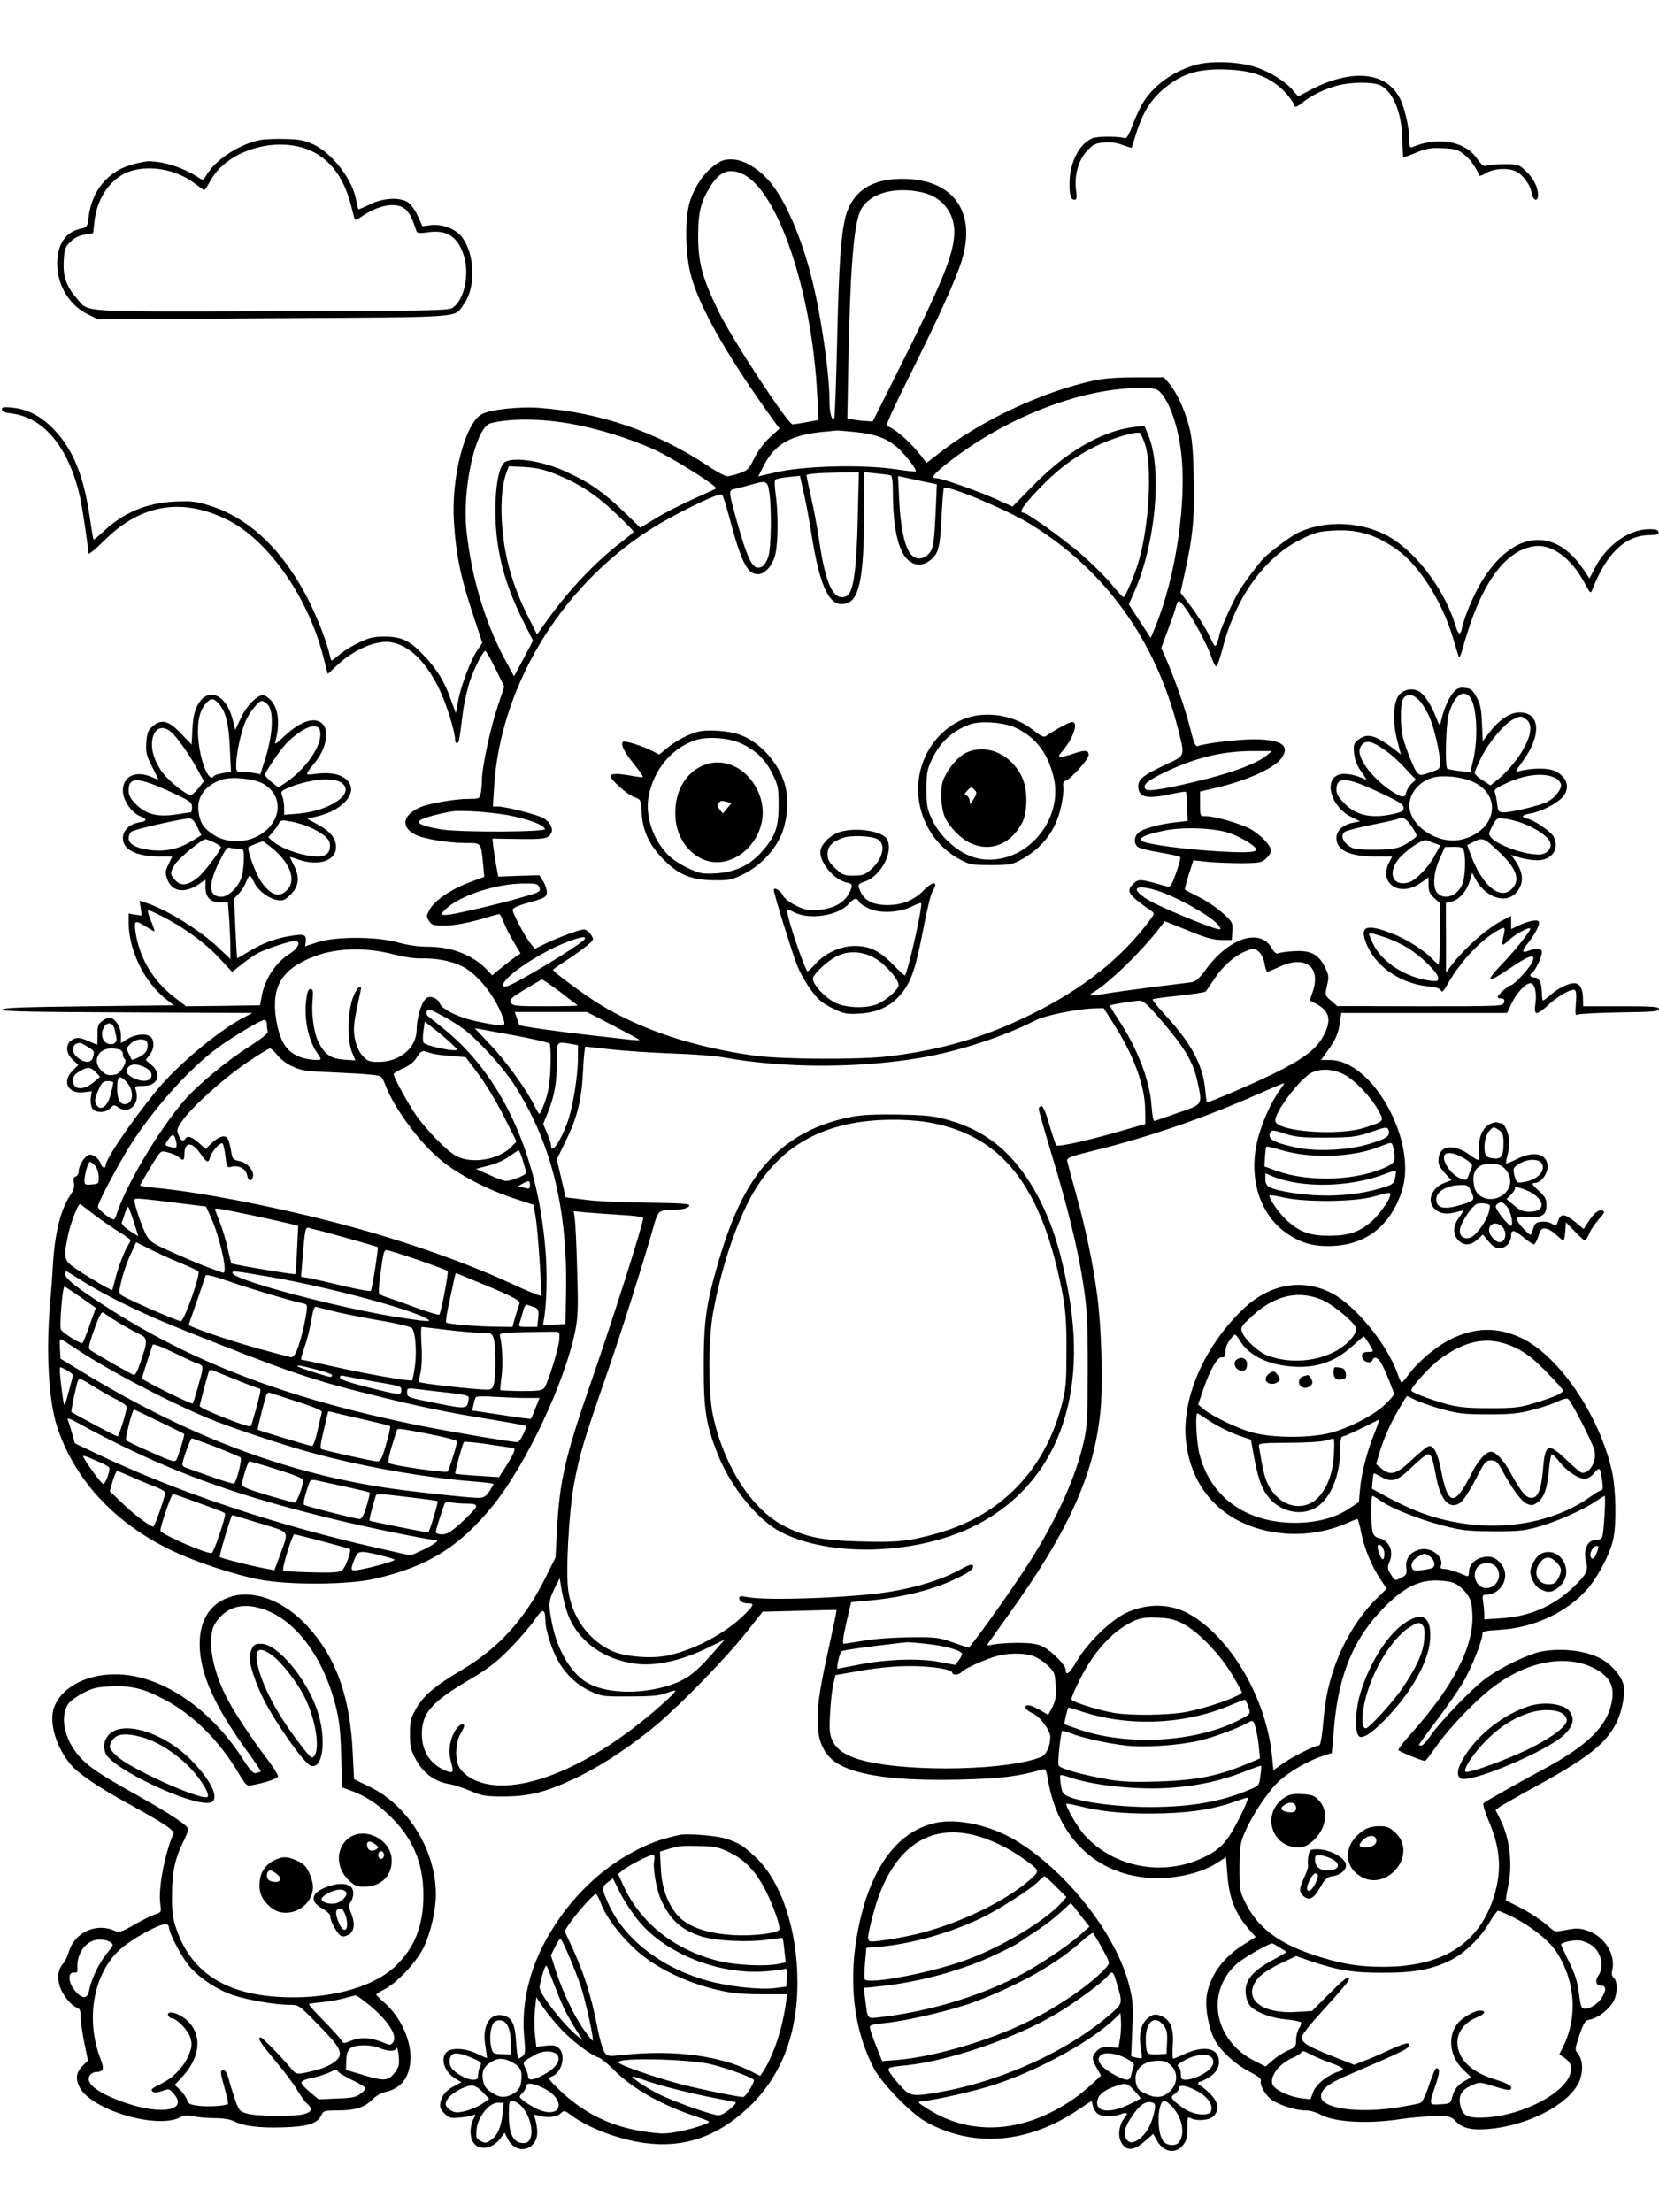
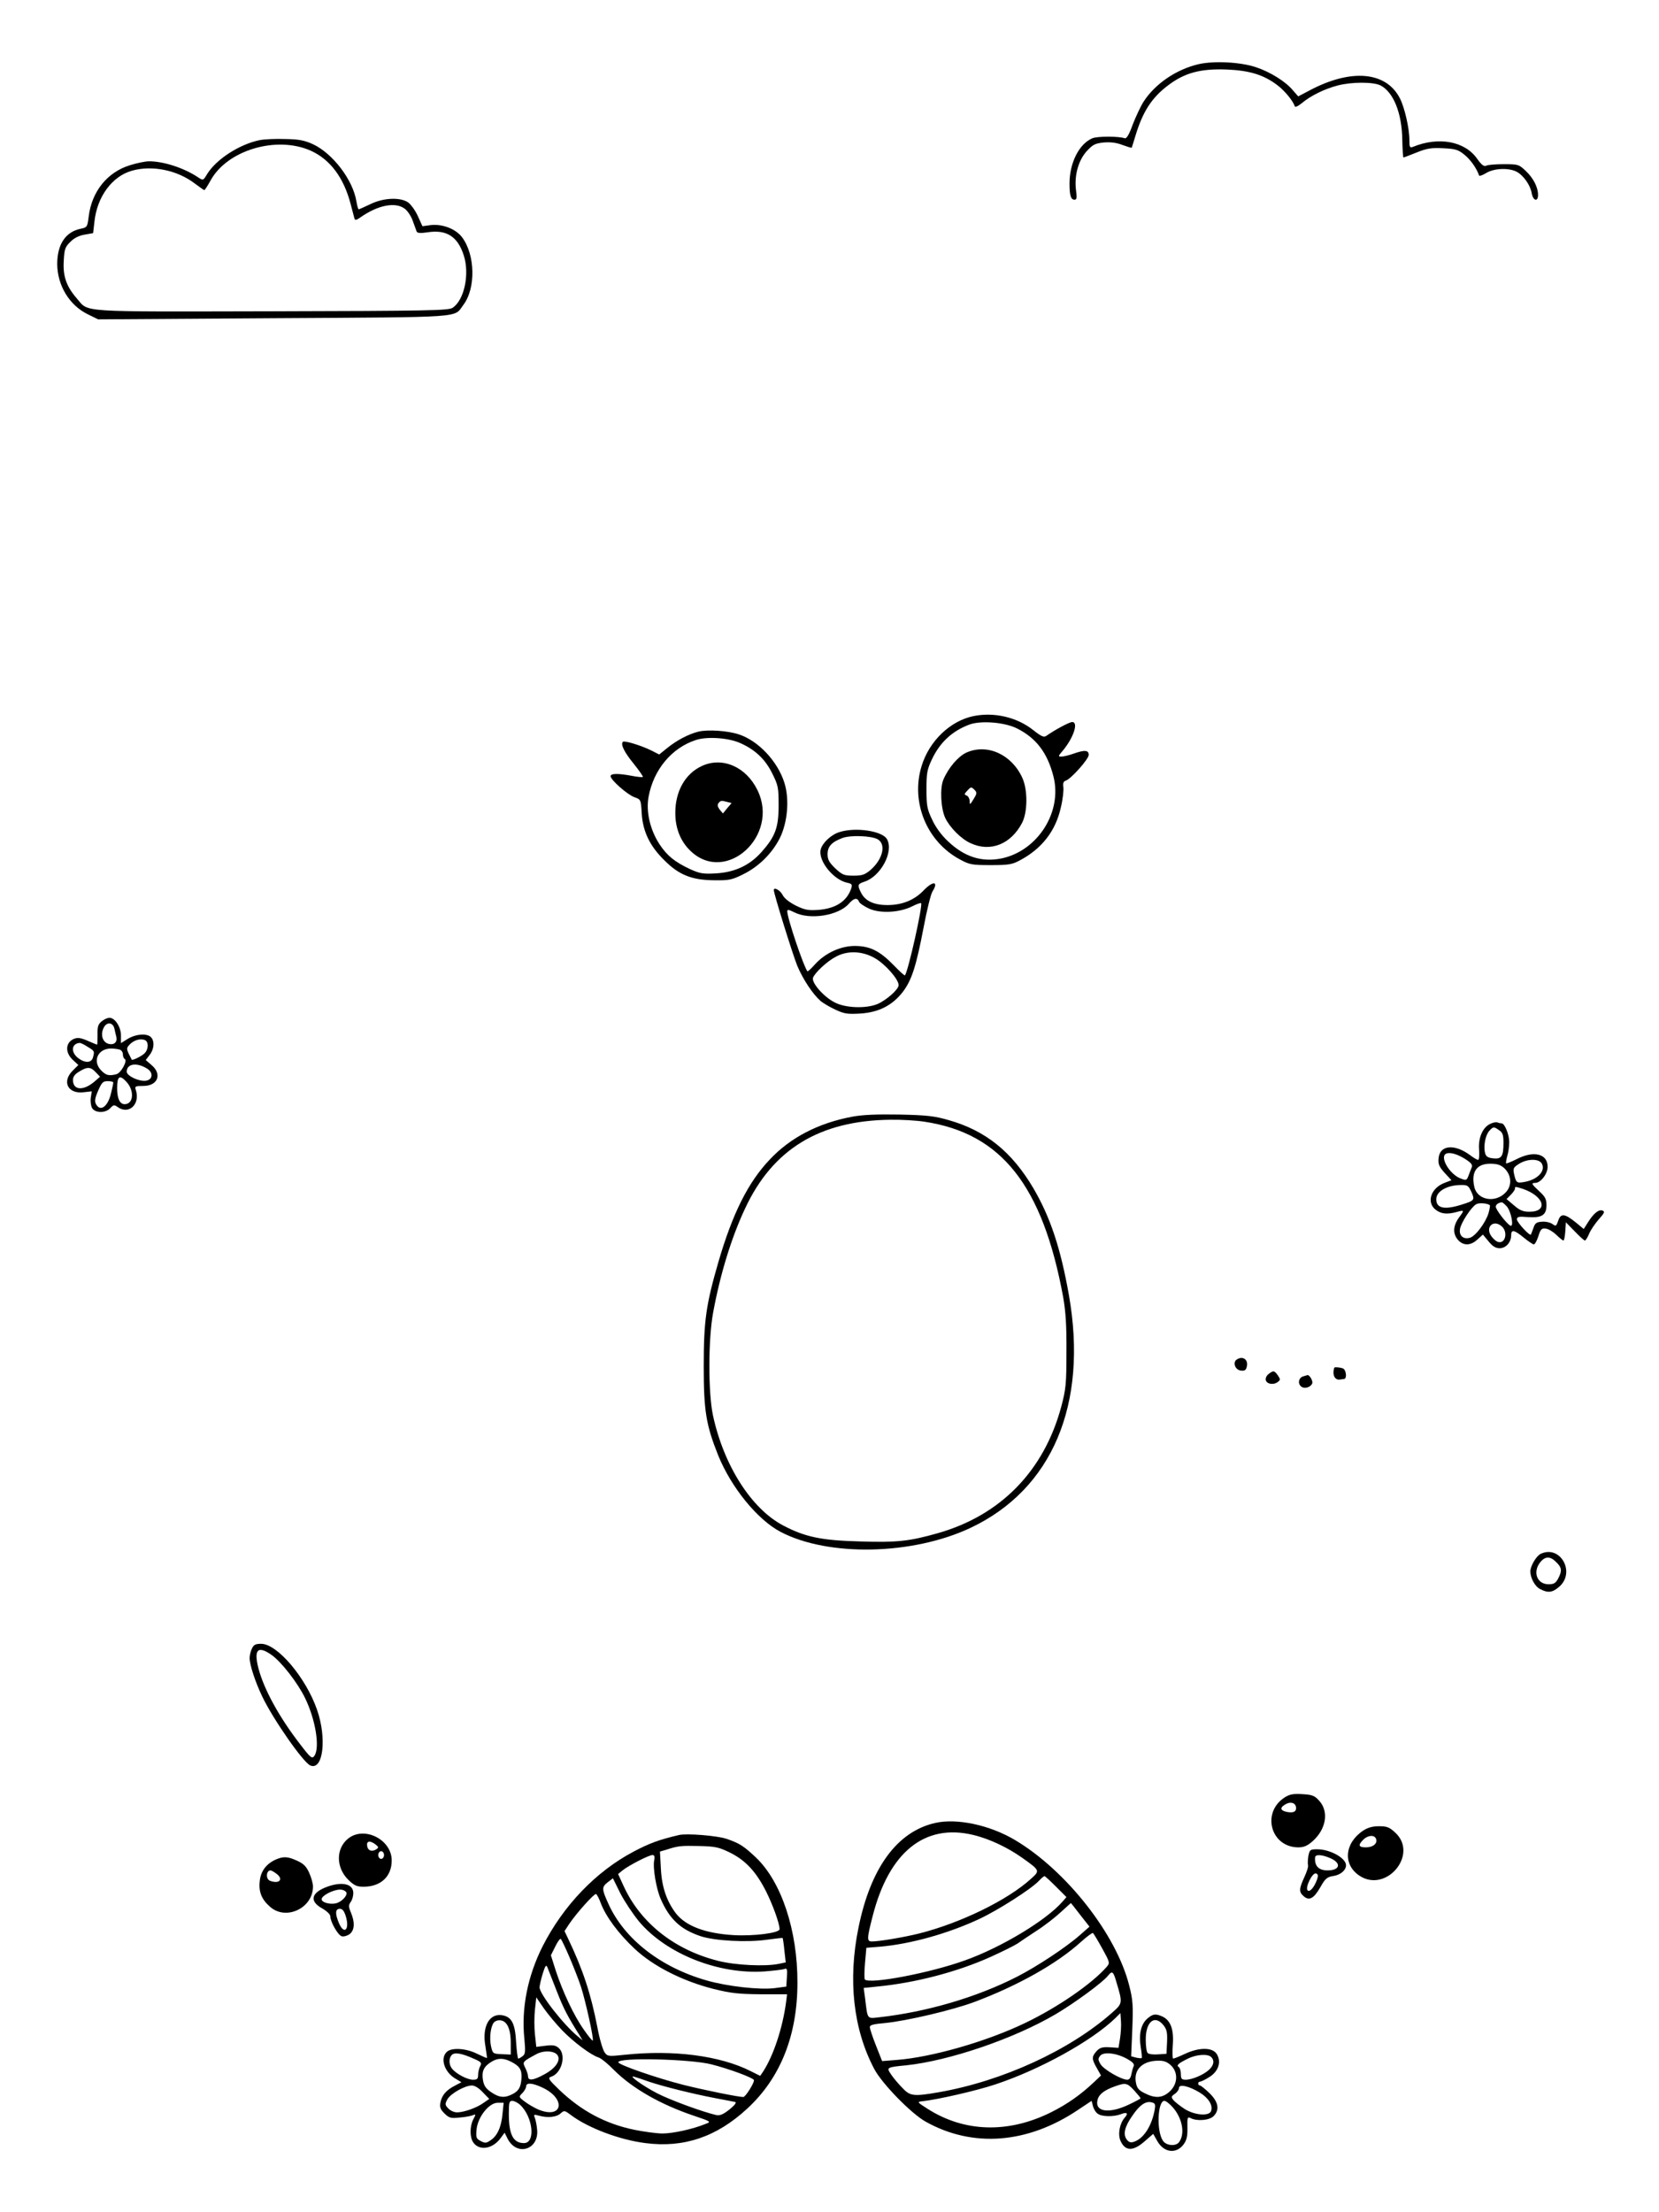
<svg xmlns="http://www.w3.org/2000/svg" version="1.0" width="864pt" height="1152pt" viewBox="0 0 864 1152" preserveAspectRatio="xMidYMid meet">
  <g transform="translate(0,1152) scale(0.1,-0.1)" fill="#000000" stroke="none">
    <path d="M6243 11186 c-116 -27 -226 -101 -287 -195 -16 -25 -41 -79 -57 -120 -18 -51 -32 -74 -41 -71 -32 11 -142 11 -169 0 -69 -29 -119 -128 -119 -236 0 -62 7 -84 26 -84 12 0 13 10 8 48 -10 76 11 154 54 203 33 36 44 42 90 47 36 3 67 -1 98 -13 25 -9 46 -16 48 -14 1 2 10 31 20 64 38 125 85 197 170 261 86 65 168 87 304 82 121 -5 194 -28 265 -82 38 -29 80 -80 90 -109 2 -7 16 -1 37 16 45 38 118 74 187 92 74 19 185 19 223 0 67 -35 111 -144 113 -282 1 -51 4 -93 6 -93 3 0 34 12 69 26 54 22 78 25 138 22 63 -3 78 -7 111 -34 32 -26 63 -70 76 -108 1 -4 18 1 37 13 41 25 117 28 158 7 36 -19 72 -70 79 -112 7 -40 33 -47 33 -9 0 40 -24 87 -64 125 -36 34 -40 35 -114 35 -42 0 -84 -3 -92 -8 -12 -5 -24 4 -47 36 -64 92 -201 117 -335 62 -16 -6 -18 -1 -18 36 0 61 -25 169 -49 216 -71 141 -255 157 -471 42 l-59 -31 -28 32 c-37 45 -117 95 -192 120 -81 27 -217 34 -298 16z" />
    <path d="M1351 10790 c-105 -22 -224 -99 -272 -176 -21 -35 -21 -35 -48 -17 -74 49 -179 83 -255 83 -19 0 -63 -9 -98 -20 -119 -36 -200 -137 -216 -267 -7 -55 -8 -57 -41 -64 -80 -16 -123 -82 -123 -184 1 -112 63 -214 158 -261 l55 -27 916 6 c1008 6 935 1 986 69 66 87 62 262 -7 353 -33 43 -100 69 -161 63 l-45 -6 -24 53 c-13 29 -37 62 -52 72 -42 27 -129 23 -197 -11 -30 -14 -56 -26 -59 -26 -3 0 -8 19 -12 42 -18 111 -123 249 -226 297 -44 20 -73 26 -145 27 -49 2 -110 -1 -134 -6z m268 -55 c101 -46 171 -140 207 -277 9 -34 18 -69 20 -76 3 -10 10 -9 31 6 91 64 182 82 231 45 15 -11 34 -40 42 -64 9 -24 18 -49 20 -55 4 -8 20 -9 55 -4 99 16 158 -20 190 -119 32 -98 3 -234 -58 -274 -22 -14 -122 -16 -944 -18 -1023 -2 -948 -7 -1013 67 -54 62 -73 116 -68 195 3 61 7 73 34 99 19 20 45 33 74 38 l45 8 7 61 c14 129 92 235 195 264 105 30 237 3 328 -67 25 -19 47 -34 49 -34 3 0 17 22 32 49 86 159 344 236 523 156z" />
-     <path d="M3718 10657 c-54 -41 -99 -107 -124 -183 -29 -89 -26 -280 6 -394 46 -167 196 -428 432 -754 l28 -38 -50 -45 c-30 -27 -61 -69 -81 -108 -28 -58 -36 -65 -77 -79 -25 -9 -54 -16 -65 -16 -10 0 -56 24 -100 54 -269 178 -561 278 -877 302 -108 8 -261 -9 -303 -34 -86 -50 -158 -330 -143 -560 12 -180 35 -291 108 -508 l40 -122 -26 -38 c-35 -52 -85 -184 -100 -263 l-12 -65 -28 76 c-33 93 -71 153 -139 225 -72 77 -115 97 -202 98 -58 0 -81 -5 -135 -31 -36 -17 -82 -45 -102 -63 -20 -17 -38 -31 -41 -31 -2 0 -8 17 -12 38 -4 20 -23 78 -42 127 -133 342 -335 565 -581 642 -73 23 -95 25 -185 21 -148 -8 -269 -60 -374 -161 -24 -22 -44 -39 -46 -36 -2 2 -11 56 -20 119 -31 210 -85 345 -180 447 -68 73 -140 112 -221 120 -46 5 -56 3 -56 -9 0 -11 15 -17 49 -21 169 -20 298 -176 357 -432 14 -65 43 -258 44 -296 0 -10 33 17 83 66 192 192 411 227 651 103 209 -109 413 -404 490 -709 l23 -89 48 45 c89 84 207 134 284 120 93 -17 178 -99 247 -240 39 -80 83 -221 84 -267 0 -10 4 -18 10 -18 10 0 12 13 30 155 6 50 23 124 36 165 26 76 69 160 82 160 4 -1 28 -42 53 -93 l45 -92 -33 -100 c-38 -112 -83 -321 -83 -383 0 -22 -3 -54 -6 -71 -6 -30 -8 -31 -63 -31 -69 0 -204 -23 -251 -43 -93 -40 -105 -103 -28 -143 43 -22 167 -43 259 -44 88 0 83 6 95 -110 l6 -66 -85 -32 c-94 -36 -178 -95 -202 -143 -15 -28 -15 -33 0 -55 13 -21 23 -24 75 -24 58 0 137 15 234 45 27 8 52 15 56 15 4 0 15 -20 24 -44 9 -23 32 -70 52 -102 l35 -59 -22 -15 c-13 -8 -46 -34 -75 -57 l-51 -42 -24 26 c-74 79 -185 123 -310 123 -52 0 -105 8 -156 22 -109 32 -327 32 -421 1 l-63 -21 3 21 c5 40 -6 45 -74 34 -79 -12 -148 -37 -222 -82 -32 -19 -59 -35 -61 -35 -1 0 -5 70 -9 155 l-7 155 26 28 c14 15 31 42 37 60 7 17 15 32 18 32 4 0 14 -15 23 -34 20 -43 75 -85 121 -93 31 -5 40 -1 71 30 42 42 47 90 15 152 -11 22 -20 40 -20 42 0 1 19 -4 41 -12 106 -38 199 -8 199 63 0 47 -29 83 -98 120 l-52 29 52 12 c139 32 218 130 154 190 -32 30 -83 40 -156 32 -67 -8 -66 -13 -6 63 55 70 72 160 36 196 -41 41 -116 15 -204 -68 -33 -32 -46 -41 -43 -27 26 91 18 170 -19 215 -14 16 -34 30 -45 30 -31 0 -88 -59 -116 -122 l-28 -59 -13 53 c-34 135 -132 174 -184 74 -15 -28 -23 -66 -26 -122 l-4 -81 -57 59 c-65 67 -100 75 -147 35 -23 -20 -28 -34 -32 -83 -3 -52 0 -67 30 -126 19 -38 34 -68 33 -68 -2 0 -19 7 -38 15 -83 34 -147 2 -147 -73 0 -48 44 -113 89 -132 41 -16 39 -26 -5 -33 -50 -8 -84 -42 -84 -82 0 -59 69 -94 186 -95 l71 0 -19 -40 c-17 -34 -18 -44 -8 -75 22 -68 90 -80 165 -30 l35 24 0 -39 c0 -53 27 -80 79 -80 l38 0 7 -92 c3 -50 6 -116 6 -147 l0 -55 -53 50 c-94 92 -263 199 -376 239 l-44 15 6 -39 5 -39 -34 5 -34 6 0 -46 c0 -143 79 -307 192 -398 l43 -34 -444 -5 c-342 -4 -445 -8 -448 -17 -4 -10 133 -13 649 -15 l653 -3 -50 -26 c-134 -71 -346 -250 -453 -382 -132 -162 -262 -354 -262 -386 0 -18 -18 -13 -25 8 -9 29 -41 53 -62 47 -23 -7 -53 -56 -53 -85 0 -12 -7 -24 -16 -28 -11 -4 -13 -13 -9 -33 4 -20 -1 -38 -19 -64 -51 -76 -81 -199 -91 -371 -2 -44 -9 -132 -14 -195 -22 -244 -8 -501 35 -635 88 -274 295 -501 588 -644 126 -62 336 -132 471 -157 155 -29 455 -27 594 4 278 63 447 168 624 389 171 215 369 636 423 903 14 71 16 118 10 310 -3 124 -9 245 -12 269 l-6 44 68 -7 c38 -3 120 -9 182 -13 61 -3 112 -10 112 -15 0 -31 -161 -537 -279 -876 -127 -366 -157 -497 -170 -745 l-8 -148 -56 -112 c-106 -212 -242 -360 -430 -472 -143 -84 -203 -136 -242 -206 -26 -47 -30 -64 -30 -129 0 -61 5 -84 27 -125 40 -77 98 -121 176 -135 26 -4 76 -21 112 -36 58 -25 77 -29 170 -29 135 0 221 22 370 92 137 64 298 170 435 286 128 108 357 344 464 479 l83 105 192 5 c105 3 192 5 193 4 1 -1 -15 -80 -36 -176 -52 -234 -63 -309 -63 -403 0 -105 35 -178 103 -220 107 -65 314 -92 643 -84 209 5 303 17 422 52 20 6 23 1 33 -60 55 -312 273 -505 571 -505 110 0 227 29 300 74 l55 35 7 -87 c9 -128 41 -208 118 -295 l30 -34 -58 -36 c-113 -69 -184 -168 -198 -275 -8 -61 11 -163 41 -222 30 -59 111 -133 188 -171 35 -18 57 -35 54 -43 -8 -21 20 -73 54 -99 40 -29 127 -57 180 -57 21 0 53 -9 71 -19 72 -42 246 -53 422 -26 55 8 136 15 181 15 74 0 84 -2 105 -25 35 -37 82 -49 169 -42 201 16 413 123 471 238 26 50 26 119 0 151 -19 25 -19 25 6 101 24 68 29 76 57 81 39 8 93 49 118 90 23 37 25 108 4 126 -9 8 -13 21 -9 36 21 84 -37 179 -128 210 -43 14 -59 14 -110 4 -58 -11 -61 -11 -87 13 -37 34 -106 80 -171 112 -30 15 -56 28 -57 29 -2 1 4 38 13 82 22 114 6 243 -42 338 l-25 50 20 16 c12 8 94 55 183 104 268 146 365 220 422 326 31 57 51 154 42 203 -8 42 -53 99 -106 132 -74 47 -209 66 -321 45 -70 -13 -218 -85 -296 -144 -74 -56 -235 -224 -283 -295 -19 -28 -41 -51 -47 -51 -7 0 -13 2 -13 4 0 3 42 61 94 129 51 69 113 157 136 197 43 73 100 216 100 249 0 16 12 19 93 24 176 11 346 90 452 210 55 62 118 181 136 257 18 76 16 257 -5 355 -64 293 -279 609 -478 700 -123 56 -237 53 -363 -9 -75 -37 -171 -118 -220 -185 -16 -22 -32 -41 -35 -41 -3 0 -13 21 -22 48 -57 159 -229 366 -354 424 -153 72 -319 38 -454 -93 -200 -194 -315 -460 -294 -678 28 -280 226 -465 522 -487 102 -8 219 12 309 51 31 14 58 25 62 25 4 0 12 -30 19 -66 16 -83 53 -174 98 -243 l36 -54 -38 -37 c-157 -148 -267 -382 -288 -615 -13 -136 -18 -165 -29 -165 -21 0 -140 -60 -188 -95 l-47 -33 -7 71 c-29 302 -217 624 -435 744 -97 54 -221 55 -329 2 -82 -41 -199 -156 -255 -252 -35 -62 -56 -77 -56 -41 0 22 -69 93 -114 117 -33 17 -59 21 -131 22 -49 0 -108 -4 -129 -8 -38 -8 -39 -8 -25 12 8 11 51 71 95 133 320 445 452 737 485 1068 14 138 6 436 -16 600 -22 167 -59 345 -109 526 -24 87 -46 168 -48 178 -3 17 15 24 149 57 273 67 560 166 837 288 77 34 141 61 144 61 2 0 -7 -15 -20 -33 -45 -59 -98 -176 -119 -265 -48 -197 12 -388 152 -484 76 -53 144 -71 244 -66 174 9 297 107 356 286 84 254 -151 682 -375 682 l-46 0 34 48 c43 58 57 93 65 152 l6 45 432 0 432 0 22 47 c26 56 74 108 100 108 22 0 34 -52 25 -110 -4 -23 -2 -41 4 -45 6 -4 33 13 59 38 54 50 126 91 143 81 7 -4 9 -30 5 -71 -4 -57 -3 -63 12 -56 9 4 107 9 219 11 169 2 202 5 202 17 0 13 -31 15 -197 15 l-198 0 -1 45 c-2 50 -17 75 -46 75 -30 0 -82 -25 -120 -59 -20 -17 -38 -31 -42 -31 -3 0 -6 18 -6 41 0 50 -15 79 -40 79 -21 0 -27 15 -10 25 16 10 50 82 50 105 0 23 -23 26 -66 10 -39 -15 -41 -5 -7 38 39 49 65 100 57 113 -7 13 -56 3 -106 -21 l-38 -18 0 34 0 34 -42 -21 c-85 -43 -205 -150 -275 -244 l-22 -30 0 182 -1 181 29 7 c39 8 80 54 95 106 l13 44 16 -30 c50 -96 155 -134 210 -77 47 49 44 108 -8 179 l-16 21 47 -14 c26 -8 66 -14 90 -14 77 0 118 61 85 124 -15 26 -96 82 -133 92 -40 9 -34 20 13 28 52 8 134 50 165 83 48 51 23 118 -52 143 -36 12 -118 9 -173 -6 -22 -7 -20 -2 18 50 101 137 94 256 -16 256 -49 0 -105 -38 -156 -104 l-35 -46 -4 93 c-3 74 -8 101 -28 137 -22 39 -30 45 -61 48 -30 3 -41 -2 -62 -27 -25 -30 -49 -88 -62 -146 -6 -28 -7 -28 -29 27 -26 64 -60 114 -86 128 -34 18 -75 11 -101 -16 -33 -35 -38 -140 -12 -241 l19 -72 -25 20 c-105 81 -149 94 -195 58 -26 -20 -28 -27 -24 -71 4 -34 15 -64 36 -94 18 -24 30 -44 28 -44 -2 0 -20 7 -39 15 -20 8 -54 15 -76 15 -112 0 -85 -162 36 -224 l46 -23 -35 -7 c-54 -10 -88 -41 -88 -80 0 -63 68 -96 200 -96 l91 0 -16 -30 c-57 -109 52 -184 161 -110 l44 31 0 -40 c0 -33 6 -46 30 -68 l30 -26 0 -159 c0 -87 -4 -158 -8 -158 -5 0 -17 10 -28 22 -40 45 -138 108 -214 137 -132 51 -168 39 -137 -45 46 -124 175 -215 328 -231 40 -4 60 -11 64 -22 5 -11 15 -1 37 39 67 118 177 232 266 279 31 16 33 13 22 -34 -5 -22 -7 -42 -4 -44 2 -3 19 9 37 27 31 30 107 69 107 56 0 -14 -86 -122 -154 -191 -84 -88 -69 -95 42 -19 113 77 148 85 118 29 -16 -31 -93 -113 -106 -113 -12 0 -70 -50 -70 -61 0 -5 9 -9 19 -9 14 0 18 -5 14 -20 -5 -20 -14 -20 -437 -20 l-431 1 -33 28 c-32 28 -32 28 -21 78 11 47 10 55 -12 99 -33 66 -74 86 -159 81 -36 -2 -72 -7 -81 -11 -12 -5 -22 3 -37 29 -62 104 -223 50 -343 -115 -33 -45 -51 -61 -74 -65 -16 -2 -106 -14 -200 -25 -93 -12 -204 -27 -245 -34 -77 -14 -98 -12 -67 6 76 42 257 218 348 338 l25 33 120 -48 c91 -38 132 -49 174 -50 l55 0 3 46 c3 44 1 48 -51 95 -30 27 -85 64 -123 83 -38 19 -71 36 -73 38 -2 1 7 36 20 78 l24 75 75 -8 c41 -4 121 -7 177 -7 94 1 104 3 127 25 15 13 26 31 26 39 0 27 -55 85 -108 114 -53 29 -186 67 -234 67 -28 0 -28 0 -28 64 l0 64 93 22 c158 38 295 101 331 152 47 66 -1 98 -146 98 -83 0 -252 -21 -290 -35 -12 -5 -21 17 -42 102 -26 101 -75 240 -126 359 l-22 50 35 95 c19 51 39 106 42 122 4 15 10 27 14 27 23 -1 138 -197 170 -292 9 -26 20 -48 25 -48 5 0 19 39 32 88 67 267 217 478 407 572 73 37 96 43 169 47 130 8 227 -21 340 -104 111 -80 229 -268 283 -448 15 -49 29 -97 32 -105 3 -8 12 10 20 40 90 332 217 514 375 536 89 12 191 -62 259 -189 31 -58 33 -60 42 -37 73 187 169 280 293 283 44 1 54 4 52 17 -3 11 -16 15 -56 14 -104 -3 -218 -87 -277 -204 l-27 -52 -33 49 c-146 217 -357 199 -516 -45 -46 -70 -99 -192 -114 -259 -9 -44 -19 -41 -34 7 -53 176 -186 361 -325 452 -144 93 -354 106 -503 30 -36 -19 -135 -93 -169 -126 -33 -34 -107 -133 -136 -183 -34 -58 -98 -204 -98 -222 0 -5 -5 -22 -11 -37 -10 -28 -10 -28 -44 41 -19 39 -60 104 -91 145 l-56 74 21 96 c44 197 53 294 48 500 -3 155 -9 211 -25 272 -24 89 -63 173 -102 220 l-28 33 -143 0 c-99 0 -169 -5 -224 -17 -263 -57 -576 -203 -791 -368 l-79 -61 -20 27 c-54 74 -140 151 -187 166 -6 2 47 118 117 257 149 299 245 509 274 605 75 244 -36 412 -280 424 -185 9 -295 -62 -329 -211 -21 -97 -31 -239 -40 -626 -5 -222 -12 -407 -15 -410 -14 -13 -25 29 -25 94 0 139 -43 438 -91 630 -55 222 -143 423 -226 516 -62 68 -134 109 -195 109 -37 0 -55 -7 -90 -33z m145 -41 c185 -79 366 -609 393 -1152 l7 -131 -65 -12 c-35 -6 -67 -11 -70 -11 -24 0 -308 432 -382 581 -88 178 -111 262 -110 404 0 122 14 175 66 258 46 73 94 92 161 63z m936 -97 c104 -22 170 -102 171 -205 0 -114 -59 -259 -305 -749 l-120 -240 -40 3 c-22 1 -52 5 -66 8 l-26 5 4 227 c10 550 28 785 67 861 44 83 173 121 315 90z m1241 -1039 c50 -50 94 -173 111 -314 31 -255 -27 -649 -134 -910 l-24 -58 -57 87 -57 88 25 57 c115 256 151 650 75 827 l-19 46 -55 -7 c-163 -19 -351 -127 -521 -301 l-111 -113 -88 40 c-95 42 -282 108 -309 108 -30 0 -16 19 53 74 293 234 689 392 994 395 84 1 100 -2 117 -19z m-3071 -166 c141 -25 304 -75 436 -134 98 -44 336 -194 324 -204 -2 -2 -56 -26 -119 -55 -63 -28 -151 -73 -195 -100 l-80 -49 -90 87 c-105 100 -173 147 -291 202 -131 62 -300 85 -332 46 -26 -32 -42 -125 -42 -243 0 -205 44 -378 148 -585 l48 -95 -49 -93 -50 -93 -29 54 c-115 204 -190 445 -218 700 -25 220 47 544 125 564 104 26 258 25 414 -2z m1487 -44 c106 -11 166 -34 222 -84 40 -37 98 -113 91 -121 -2 -2 -52 3 -109 12 -175 25 -479 17 -620 -17 -19 -4 -48 -11 -63 -14 l-28 -7 27 53 c59 118 146 166 329 181 22 2 45 4 50 5 6 1 51 -3 101 -8z m1508 -66 c38 -119 20 -430 -36 -614 -23 -76 -68 -180 -77 -180 -4 0 -34 32 -66 72 -33 39 -103 108 -155 153 -93 80 -281 215 -300 215 -26 0 -3 36 71 114 103 109 190 175 305 232 81 40 202 77 229 70 5 -1 18 -29 29 -62z m-3070 -153 c123 -50 212 -108 313 -205 51 -48 93 -91 93 -95 -1 -3 -25 -24 -55 -47 -139 -104 -283 -256 -399 -419 l-49 -69 -45 89 c-87 173 -130 331 -139 510 -5 106 4 189 26 249 l11 28 83 -4 c61 -4 102 -13 161 -37z m1573 -233 c-5 -240 -20 -361 -48 -394 -6 -8 -21 -14 -34 -14 -53 0 -89 89 -120 304 -9 60 -27 157 -41 217 -13 59 -24 110 -24 113 0 8 52 13 164 15 l109 1 -6 -242z m171 227 c8 -3 12 -31 12 -92 1 -178 26 -294 73 -343 38 -39 83 -40 126 -4 39 33 48 68 55 233 4 74 9 137 12 140 17 17 323 -111 446 -186 391 -238 656 -605 773 -1068 37 -147 40 -138 -67 -188 -114 -54 -140 -75 -140 -110 0 -60 41 -70 173 -42 40 9 73 14 75 12 2 -2 5 -37 6 -78 l3 -74 -61 -7 c-84 -9 -172 -33 -195 -54 -23 -20 -25 -57 -4 -74 8 -7 60 -20 114 -29 55 -9 103 -20 107 -24 4 -3 -6 -41 -21 -83 -24 -67 -30 -75 -49 -70 -141 40 -145 40 -172 15 -42 -40 -31 -57 91 -142 19 -14 19 -15 -10 -53 -147 -196 -345 -353 -610 -484 -244 -121 -471 -188 -750 -221 -150 -18 -555 -16 -698 4 -314 44 -584 133 -802 266 -76 46 -245 171 -245 180 0 3 31 25 68 49 37 23 85 58 107 76 39 33 39 33 22 60 -10 14 -26 26 -36 26 -22 0 -130 -40 -203 -75 l-53 -26 -22 28 c-29 36 -93 156 -93 175 0 10 29 23 88 39 78 22 87 27 90 49 1 14 -7 40 -18 59 l-21 33 -107 -3 -107 -4 -12 65 c-6 36 -13 80 -15 99 l-3 34 130 -2 c140 -2 160 1 176 31 12 23 -8 60 -43 79 -31 17 -196 59 -232 59 l-29 0 6 98 c30 518 341 1038 800 1336 123 81 369 202 387 191 4 -2 20 -51 35 -107 65 -245 96 -308 152 -308 38 0 79 48 92 108 14 65 14 213 1 306 -6 38 -7 73 -2 78 4 4 35 11 68 14 l60 6 22 -98 c12 -55 29 -144 37 -199 46 -295 100 -399 189 -365 63 23 86 150 86 466 l0 215 63 -6 c34 -4 68 -8 75 -10z m164 -31 l77 -16 -5 -116 c-8 -192 -13 -222 -40 -249 -31 -30 -70 -28 -95 7 -29 40 -49 135 -56 273 l-6 128 24 -5 c13 -3 59 -13 101 -22z m-795 -61 c12 -85 9 -282 -5 -330 -7 -24 -22 -47 -32 -53 -47 -25 -72 21 -132 234 -45 163 -45 162 -11 170 15 3 51 13 78 20 88 26 92 24 102 -41z m3646 -1060 c39 -44 48 -222 16 -346 l-12 -49 -56 7 c-31 4 -59 9 -63 12 -14 8 -8 225 6 280 26 95 72 136 109 96z m-257 -25 c15 -18 37 -55 49 -83 24 -54 55 -188 55 -239 0 -29 -4 -32 -53 -49 -51 -17 -52 -17 -69 3 -9 11 -31 59 -48 107 -27 72 -33 104 -34 174 -1 93 9 119 49 119 14 0 34 -13 51 -32z m-6258 -11 c37 -40 54 -104 59 -234 l6 -122 -42 -7 c-23 -4 -44 -11 -47 -15 -25 -41 -74 80 -82 202 -5 84 8 140 41 177 26 28 38 28 65 -1z m258 -8 c30 -33 25 -151 -11 -268 l-29 -93 -29 6 c-16 3 -45 6 -63 6 -33 0 -34 1 -34 39 0 54 26 175 49 225 21 49 68 106 85 106 7 0 21 -9 32 -21z m6552 -75 c45 -31 19 -123 -66 -230 -22 -28 -58 -65 -80 -82 l-40 -32 -41 27 c-23 14 -41 32 -41 38 0 7 16 44 36 84 40 80 123 177 169 197 38 17 37 17 63 -2z m-6280 -71 c7 -68 -74 -185 -175 -255 l-43 -29 -35 28 c-19 15 -35 33 -35 38 0 12 65 110 101 152 46 54 121 103 154 101 26 -3 30 -7 33 -35z m-770 -1 c33 -33 97 -125 136 -199 l28 -51 -28 -36 c-16 -20 -34 -36 -40 -36 -24 0 -110 68 -146 115 -43 57 -63 120 -55 172 11 66 57 81 105 35z m6306 -82 c44 -30 81 -64 135 -123 l35 -37 -22 -20 c-12 -11 -25 -32 -28 -45 -8 -32 -20 -31 -75 4 -92 60 -169 156 -169 210 0 11 7 27 16 36 21 21 53 13 108 -25z m-609 -35 c-45 -38 -165 -84 -311 -121 -190 -48 -304 -68 -317 -55 -19 19 2 40 72 76 171 86 317 123 481 124 l105 0 -30 -24z m1513 -121 c12 -8 22 -23 22 -33 0 -25 -35 -68 -71 -86 -36 -19 -184 -55 -225 -55 -29 0 -32 3 -37 43 -2 23 -8 50 -12 60 -6 14 5 23 59 48 104 49 208 58 264 23z m-440 -14 c159 -69 126 -256 -53 -301 -121 -31 -275 68 -275 176 0 65 53 128 124 146 53 14 147 4 204 -21z m-6298 -11 c114 -64 97 -210 -32 -275 -70 -36 -165 -32 -226 9 -52 34 -70 62 -78 119 -11 78 35 140 124 169 51 16 165 4 212 -22z m-483 -42 c103 -48 112 -54 113 -79 0 -16 -3 -28 -6 -28 -3 0 -37 -5 -75 -11 -97 -15 -158 0 -210 52 -30 30 -39 47 -39 74 0 71 50 69 217 -8z m891 47 c76 -53 -55 -146 -224 -161 l-74 -6 0 36 c0 20 -4 47 -10 61 -9 24 -6 27 28 42 106 46 236 59 280 28z m5407 -51 c100 -46 124 -62 125 -79 0 -17 -10 -23 -51 -32 -113 -26 -194 -10 -256 53 -31 31 -43 51 -43 72 0 71 52 68 225 -14z m-4514 -123 c97 -21 160 -47 167 -67 5 -16 -425 -18 -533 -3 -73 11 -125 27 -125 40 0 13 71 36 170 54 50 9 232 -4 321 -24z m-1644 -55 l22 -44 -49 -30 c-65 -40 -127 -55 -203 -49 -79 7 -127 30 -127 62 0 13 6 29 14 35 14 12 260 68 301 69 14 1 27 -12 42 -43z m6327 -2 c29 -45 29 -46 10 -60 -65 -49 -97 -58 -206 -58 -93 0 -110 3 -135 21 -32 24 -41 55 -20 72 7 6 72 23 142 37 71 14 131 28 134 30 2 3 14 5 25 5 14 -1 31 -17 50 -47z m586 16 c64 -26 115 -61 131 -90 17 -33 -13 -69 -57 -69 -78 0 -210 47 -247 87 -16 19 -16 22 5 62 23 42 24 43 68 37 25 -2 70 -15 100 -27z m-6355 -6 c67 -23 124 -62 131 -88 9 -36 -4 -64 -34 -72 -60 -15 -205 28 -263 77 l-22 20 20 23 c11 12 26 32 33 45 10 21 16 23 53 16 23 -3 60 -13 82 -21z m4820 -42 c65 -23 141 -71 138 -86 -4 -16 -78 -17 -247 -5 -144 10 -288 30 -337 45 -45 15 -6 37 106 60 98 20 262 14 340 -14z m1408 -103 c81 -79 102 -133 70 -176 -61 -82 -165 0 -228 179 l-14 38 37 19 c45 22 52 19 135 -60z m-6698 55 c19 -9 35 -20 35 -24 0 -18 -88 -134 -120 -159 -52 -41 -85 -46 -115 -16 -31 31 -31 44 -2 87 22 33 139 129 157 129 5 0 25 -8 45 -17z m6358 -5 l28 -10 -31 -57 c-34 -62 -100 -128 -136 -137 -92 -23 -111 68 -31 143 50 47 111 84 127 77 8 -3 28 -11 43 -16z m-6055 -25 c94 -77 127 -169 77 -218 -40 -41 -81 -29 -131 38 -31 41 -80 174 -69 186 5 4 50 23 74 30 2 0 24 -16 49 -36z m-177 -3 c28 0 29 -1 29 -52 0 -29 -5 -71 -11 -93 -15 -52 -68 -105 -106 -105 -66 0 -71 60 -13 179 31 63 44 82 56 77 9 -3 29 -6 45 -6z m6383 -12 c11 -41 6 -138 -8 -172 -25 -60 -89 -85 -128 -49 -28 25 -24 105 9 180 l28 62 46 1 c40 0 48 -3 53 -22z m-4815 -190 c8 -21 3 -24 -88 -50 -53 -16 -152 -41 -221 -57 -210 -49 -230 -48 -167 5 77 65 256 122 390 123 71 1 78 -1 86 -21z m3212 -14 c106 -32 301 -142 328 -187 12 -18 11 -19 -14 -13 -58 15 -288 111 -347 145 -103 60 -86 90 33 55z m-5178 -135 c111 -56 223 -137 296 -215 l70 -75 52 41 c29 23 66 48 83 57 44 23 166 63 192 63 33 0 19 -36 -25 -65 -76 -47 -134 -136 -149 -228 l-8 -42 -192 -3 -193 -2 -60 46 c-114 87 -186 211 -204 347 -7 55 -1 57 55 22 22 -14 42 -25 44 -25 3 0 -4 21 -14 46 -20 46 -24 64 -15 64 3 0 34 -14 68 -31z m6370 -110 c34 -11 87 -36 117 -54 70 -43 160 -131 160 -157 0 -18 -4 -20 -47 -14 -125 17 -248 98 -292 191 -12 25 -21 47 -21 50 0 9 20 5 83 -16z m-4168 -9 c-16 -27 -348 -228 -402 -245 -38 -11 -28 19 20 60 65 56 181 125 271 162 81 33 122 41 111 23z m-990 -81 c47 -12 105 -21 140 -20 77 2 156 -13 212 -41 86 -43 185 -173 218 -285 8 -29 -6 -29 -131 -4 -101 20 -192 63 -205 98 -4 12 -20 25 -35 29 -21 5 -31 2 -45 -17 -19 -25 -39 -101 -39 -149 0 -96 -86 -169 -198 -170 -47 0 -58 4 -82 30 -19 20 -33 50 -41 87 -11 57 -9 81 29 252 10 46 -23 16 -42 -40 -26 -74 -28 -217 -3 -278 l18 -43 -60 4 c-68 5 -99 26 -132 90 -24 47 -38 145 -31 221 4 47 2 57 -11 57 -11 0 -17 -15 -22 -55 -13 -97 11 -213 55 -275 11 -15 20 -31 20 -34 0 -11 -64 -5 -103 8 -75 27 -110 82 -129 199 -26 171 30 262 200 327 118 45 272 48 417 9z m4505 11 c11 -11 23 -38 26 -60 4 -22 10 -40 14 -40 5 0 32 11 62 25 137 64 221 0 173 -134 l-14 -41 29 -15 c74 -38 86 -84 45 -164 -36 -72 -101 -122 -258 -200 -114 -56 -335 -151 -351 -151 -2 0 -6 28 -9 63 -12 132 -73 245 -212 395 -37 40 -65 75 -62 78 3 3 65 12 138 19 73 8 135 18 139 22 3 4 23 34 45 66 42 64 102 118 156 141 45 20 55 20 79 -4z m-3642 -206 c48 -37 89 -68 91 -70 2 -2 -73 -4 -167 -4 -157 0 -172 2 -181 19 -9 16 1 25 72 68 45 28 86 51 90 52 4 0 47 -29 95 -65z m3137 -156 c114 -133 160 -211 180 -305 28 -129 32 -122 -97 -167 -62 -22 -118 -41 -124 -43 -7 -3 -13 25 -17 79 -8 129 -74 301 -174 451 -25 37 -44 70 -42 71 6 5 119 23 151 25 22 1 43 -17 123 -111z m-3644 -34 c73 -53 205 -197 263 -286 194 -299 281 -640 274 -1078 l-3 -175 -59 -3 -58 -3 5 33 c15 83 18 244 7 368 -43 503 -230 903 -533 1146 -40 32 -76 61 -81 65 -5 4 -6 15 -3 24 6 13 17 10 74 -21 38 -20 89 -51 114 -70z m3389 24 c103 -160 163 -322 164 -447 l1 -74 -115 -33 c-181 -53 -340 -88 -349 -78 -4 5 -20 53 -36 107 -17 61 -33 97 -41 97 -8 0 -14 -7 -14 -15 0 -9 30 -113 66 -233 86 -283 139 -501 166 -681 19 -125 23 -187 23 -436 0 -246 -3 -303 -19 -375 -44 -201 -155 -441 -320 -689 -98 -148 -273 -391 -282 -391 -2 0 -39 12 -81 27 -72 26 -89 28 -223 27 -83 -1 -187 -8 -242 -18 -54 -9 -100 -16 -103 -16 -9 0 -5 30 16 124 l22 93 78 7 c182 15 352 57 474 118 69 33 90 51 81 67 -5 7 -25 0 -59 -19 -94 -53 -225 -95 -372 -119 -183 -31 -641 -48 -742 -28 -35 7 -43 6 -43 -6 0 -16 20 -27 51 -27 29 0 24 -11 -28 -62 -99 -96 -258 -180 -395 -209 -84 -18 -224 -7 -291 24 -120 55 -206 172 -227 311 -15 94 3 418 30 561 30 157 47 214 179 595 70 202 188 576 233 737 25 89 28 92 103 93 52 0 85 10 85 24 0 8 -63 11 -218 13 -119 1 -264 7 -321 15 l-105 13 -23 99 -23 99 49 101 c59 121 81 211 88 369 3 64 9 117 12 117 3 0 65 -7 136 -15 72 -8 213 -17 315 -21 102 -3 221 -12 265 -20 313 -57 700 -58 1027 -3 196 33 431 109 602 196 51 26 219 60 308 62 l46 1 52 -82z m-2606 -9 c75 -39 136 -72 136 -75 0 -2 -19 -1 -42 1 -24 3 -123 14 -220 25 -168 19 -358 46 -363 52 -1 2 -7 18 -13 36 l-11 32 188 0 188 0 137 -71z m-1804 7 c0 -13 2 -30 5 -38 3 -8 -32 -36 -97 -78 -116 -73 -271 -202 -339 -281 -137 -160 -307 -448 -353 -596 -4 -13 -10 -23 -14 -23 -17 0 -82 52 -82 66 0 24 124 255 189 352 125 186 298 376 435 476 78 57 224 145 244 145 6 1 12 -10 12 -23z m950 -90 c22 -20 40 -38 40 -41 0 -15 -155 16 -174 35 -4 4 -5 31 -1 59 l7 51 44 -34 c25 -19 63 -51 84 -70z m523 -11 c4 -5 6 -59 4 -120 -3 -82 -10 -127 -27 -177 -13 -38 -27 -68 -30 -68 -4 0 -14 17 -24 37 -38 80 -151 238 -231 321 l-83 88 191 -35 c106 -19 196 -40 200 -46z m110 -1 l37 -7 0 -65 c0 -96 -28 -266 -56 -340 -38 -102 -84 -165 -84 -116 0 8 -9 37 -21 63 l-20 48 22 54 c36 89 49 158 49 267 0 113 -4 108 73 96z m-1529 -58 c14 -19 49 -46 78 -59 47 -22 71 -26 208 -31 85 -4 178 -9 207 -13 50 -5 52 -7 69 -51 49 -128 181 -305 297 -399 91 -73 236 -148 375 -194 l101 -33 10 -60 c13 -74 35 -405 27 -413 -3 -3 -74 26 -158 65 -261 120 -596 235 -932 321 -325 84 -702 156 -923 176 -40 4 -73 9 -73 12 0 6 65 116 92 155 17 24 21 26 56 16 20 -5 44 -16 53 -24 22 -20 29 -17 29 10 0 70 37 75 82 11 36 -51 43 -54 52 -22 7 29 53 80 65 73 4 -3 11 -33 15 -67 7 -58 8 -61 31 -55 39 10 75 -10 82 -44 6 -33 26 -36 31 -4 4 31 -33 71 -72 78 -31 6 -36 11 -41 44 -13 73 -20 87 -46 84 -13 -1 -38 -17 -56 -34 l-32 -31 -36 32 c-37 32 -59 39 -70 21 -11 -17 -22 -11 -35 19 -11 27 -9 34 19 74 48 70 216 222 336 303 60 41 114 74 121 74 6 0 23 -15 38 -34z m806 8 c13 -4 58 -10 100 -13 l75 -6 67 -89 c36 -48 96 -147 132 -219 l66 -131 -27 -28 c-62 -65 -198 -90 -281 -51 -50 23 -169 145 -224 229 -45 68 -108 186 -108 201 0 4 23 18 50 30 34 15 57 33 71 58 14 23 27 34 38 31 9 -2 27 -8 41 -12z m4749 -109 c55 -27 144 -121 181 -190 30 -54 30 -54 -75 -88 -137 -43 -452 -20 -463 35 -8 42 132 227 193 254 47 21 110 17 164 -11z m234 -295 c7 -27 -19 -43 -113 -70 -105 -30 -263 -37 -362 -17 -129 27 -163 48 -140 84 6 9 23 7 72 -10 56 -18 86 -21 215 -21 134 1 158 4 225 26 93 32 96 33 103 8z m-6319 -42 c11 -43 8 -49 -21 -42 -37 9 -37 9 -18 38 21 32 31 33 39 4z m6341 -40 c15 -69 11 -82 -27 -101 -155 -76 -410 -86 -583 -23 l-60 22 3 49 c2 28 5 52 8 54 2 2 39 -6 81 -19 153 -45 370 -37 508 19 63 25 64 25 70 -1z m-4532 -71 c9 -30 17 -58 17 -64 0 -12 -76 -43 -105 -43 -10 0 -49 14 -87 32 l-69 31 65 17 c38 9 84 30 108 48 24 17 46 31 49 32 3 0 13 -24 22 -53z m-2228 -27 c10 -11 18 -36 19 -57 1 -37 0 -38 -36 -41 -34 -3 -38 -1 -38 20 0 33 19 98 29 98 4 0 16 -9 26 -20z m6771 -63 c-6 -30 -12 -35 -60 -50 -150 -48 -337 -56 -514 -22 -86 17 -102 27 -102 66 l0 29 36 -15 c148 -62 394 -59 574 7 36 14 67 23 69 22 2 -2 1 -18 -3 -37z m-4506 -37 c0 -22 -3 -23 -39 -13 l-23 6 23 13 c33 18 39 17 39 -6z m4480 -53 c0 -22 -55 -100 -95 -136 -66 -57 -118 -75 -220 -76 -104 0 -155 18 -224 81 -40 36 -98 120 -89 129 2 3 38 -3 79 -12 110 -24 360 -22 459 5 94 25 90 24 90 9z m-6296 -44 l129 -16 29 -64 c30 -67 68 -209 68 -257 0 -23 -3 -27 -17 -21 -10 4 -38 14 -63 23 -25 8 -103 41 -175 73 -116 51 -132 61 -152 95 -21 37 -63 159 -63 184 0 13 13 12 244 -17z m-454 -58 c39 -30 98 -70 130 -90 33 -20 60 -40 60 -43 0 -4 -6 -16 -13 -27 -19 -28 -54 -121 -68 -180 -7 -27 -13 -51 -14 -53 -3 -4 -117 62 -184 107 -70 48 -72 56 -46 182 13 61 51 159 62 159 1 0 34 -25 73 -55z m207 -38 c12 -39 23 -73 23 -74 0 -1 -20 11 -45 28 -26 17 -44 36 -41 43 3 6 10 28 17 49 7 20 15 35 17 32 3 -3 16 -38 29 -78z m627 32 c77 -17 160 -35 184 -41 l45 -11 -6 -124 c-3 -68 -7 -126 -9 -128 -4 -4 -327 50 -333 56 -2 3 -10 36 -19 76 -8 39 -26 100 -40 135 -14 36 -26 67 -26 71 0 8 17 5 204 -34z m331 -75 c33 -7 309 -85 312 -88 5 -4 -29 -221 -36 -228 -3 -4 -69 8 -146 26 -77 19 -157 37 -178 41 l-39 6 6 77 c14 171 16 183 34 178 9 -3 31 -8 47 -12z m-720 -169 c50 -21 94 -41 98 -45 14 -12 -74 -260 -91 -260 -18 0 -281 115 -307 134 -17 12 -17 16 -1 84 10 39 31 98 47 132 l28 61 68 -34 c37 -19 109 -52 158 -72z m1242 14 c81 -28 151 -54 154 -58 7 -6 -34 -217 -43 -227 -4 -3 -55 12 -115 34 -59 22 -126 46 -148 53 -22 7 -44 16 -49 20 -5 4 -3 46 4 96 17 125 19 133 35 133 7 0 80 -23 162 -51z m-1759 -103 c130 -83 320 -176 542 -264 530 -212 659 -256 955 -330 272 -68 409 -96 631 -132 104 -17 190 -33 193 -35 7 -8 -32 -85 -43 -85 -30 0 -348 54 -504 85 -719 145 -1231 344 -1707 665 -106 71 -145 105 -145 124 0 9 2 16 5 16 3 0 36 -20 73 -44z m991 14 c291 -50 713 -162 810 -215 35 -19 16 -19 -118 1 -301 44 -876 195 -889 233 -5 15 1 15 197 -19z m1062 -19 c184 -75 240 -103 235 -118 -3 -8 -13 -38 -22 -68 l-15 -55 -82 1 c-101 1 -255 14 -263 22 -4 3 3 48 14 99 11 51 24 108 27 126 4 17 8 32 9 32 2 0 45 -17 97 -39z m-1274 -5 c102 -36 314 -99 371 -111 34 -7 34 -7 27 -54 -9 -62 -31 -150 -50 -196 -12 -26 -21 -36 -33 -32 -9 2 -69 18 -132 35 -122 32 -300 90 -362 116 l-36 15 44 127 c24 70 44 128 44 130 0 10 36 1 127 -30z m-777 -81 l79 -56 -31 -87 c-17 -48 -34 -91 -38 -95 -7 -8 -97 47 -112 68 -10 13 7 225 18 225 3 0 40 -25 84 -55z m6474 -18 c51 -24 148 -104 166 -137 15 -28 -37 -90 -106 -127 -107 -57 -250 -64 -359 -19 -42 18 -102 72 -121 108 -17 34 -15 38 50 97 118 109 245 135 370 78z m-4112 -34 c22 -6 26 -20 20 -65 l-4 -38 -50 0 c-44 0 -49 2 -43 18 3 9 12 36 18 60 8 32 15 41 27 36 8 -3 23 -8 32 -11z m-1012 -29 c57 -13 163 -33 235 -45 73 -13 135 -28 141 -36 18 -21 25 -122 15 -197 -5 -37 -12 -71 -15 -74 -8 -7 -238 33 -419 74 -84 19 -155 34 -158 34 -4 0 4 28 16 63 13 34 29 97 36 140 11 63 16 76 29 71 8 -3 62 -16 120 -30z m-1135 -62 c39 -22 82 -46 98 -53 30 -13 34 -35 16 -90 -26 -83 -41 -119 -51 -119 -8 0 -173 94 -227 129 -11 7 -10 20 9 77 13 38 29 82 37 97 13 26 16 27 31 15 9 -8 49 -33 87 -56z m1690 -27 c65 -8 145 -15 177 -15 54 0 59 -2 68 -26 13 -33 13 -215 0 -248 -9 -24 -11 -25 -82 -20 -106 8 -298 31 -304 37 -3 2 0 26 7 53 6 30 8 85 4 142 -3 50 -3 92 2 92 4 0 62 -7 128 -15z m588 -50 c-3 -45 -59 -226 -78 -252 -11 -14 -30 -17 -119 -17 -58 1 -108 3 -110 5 -2 2 1 33 6 69 8 59 4 169 -8 212 -5 16 8 18 133 21 76 1 147 3 158 2 17 0 20 -6 18 -40z m3546 -9 c45 -72 136 -119 257 -131 132 -13 234 20 328 106 30 27 56 49 59 49 5 0 47 -67 47 -76 0 -2 -11 -4 -24 -4 -28 0 -39 -11 -30 -33 8 -21 44 -29 51 -11 9 25 32 15 52 -25 21 -40 61 -141 61 -152 0 -4 -21 -28 -47 -53 -61 -59 -204 -131 -303 -152 -108 -23 -284 -21 -383 5 -79 21 -210 83 -260 124 l-27 23 25 74 c35 104 76 176 98 172 10 -2 17 4 18 15 1 10 2 25 3 33 1 17 37 69 48 70 3 0 16 -15 27 -34z m-6069 -36 c171 -114 473 -273 700 -368 92 -38 331 -119 476 -161 278 -81 630 -145 917 -167 48 -4 87 -9 87 -12 0 -3 -10 -21 -22 -39 -19 -27 -29 -33 -59 -33 -48 0 -368 35 -489 54 -536 83 -1038 276 -1580 607 l-105 64 -3 54 c-2 41 0 51 10 45 7 -4 38 -24 68 -44z m7508 -1 c49 -24 91 -57 155 -122 48 -49 87 -93 87 -98 0 -14 -51 -36 -147 -65 -78 -24 -105 -27 -233 -27 -118 0 -160 4 -225 21 -94 26 -185 61 -185 72 0 17 94 121 143 158 146 110 270 128 405 61z m-6870 -79 c4 0 13 -4 20 -9 11 -6 8 -27 -14 -102 -14 -52 -28 -96 -30 -98 -6 -6 -264 122 -264 131 0 6 19 68 55 175 2 7 43 -8 115 -43 61 -30 114 -54 118 -54z m617 -31 c47 -12 85 -25 85 -30 0 -5 -4 -9 -9 -9 -16 0 -171 50 -171 55 0 7 4 7 95 -16z m-1294 -6 c16 -10 29 -20 29 -23 -1 -12 -39 -152 -43 -156 -3 -3 -7 14 -10 38 -15 108 -19 158 -12 158 4 0 20 -8 36 -17z m876 -47 c61 -25 117 -46 123 -46 6 0 8 -11 4 -27 -14 -61 -44 -166 -48 -170 -10 -10 -266 92 -266 105 0 7 32 128 46 175 3 10 11 16 17 13 7 -2 62 -25 124 -50z m698 -6 c169 -29 165 -28 165 -50 0 -27 -7 -26 -175 16 -103 26 -145 41 -145 51 0 9 7 12 18 9 9 -3 71 -14 137 -26z m-1431 -34 c39 -24 92 -54 119 -67 26 -13 47 -29 47 -37 0 -21 -41 -152 -48 -152 -5 0 -146 74 -214 112 -13 7 -25 14 -26 15 -4 2 28 154 35 166 7 12 13 9 87 -37z m1846 -29 c95 -12 105 -15 101 -32 -9 -54 -8 -54 -170 -22 -146 29 -151 31 -151 55 0 24 1 25 58 18 31 -4 104 -13 162 -19z m-792 -46 c94 -30 132 -47 128 -56 -2 -7 -12 -49 -22 -94 -11 -49 -22 -81 -30 -81 -11 0 -274 80 -282 85 -2 2 27 122 44 178 3 10 11 17 17 15 7 -2 72 -23 145 -47z m1194 19 l68 0 -21 -52 c-11 -29 -22 -54 -24 -56 -2 -2 -71 7 -154 20 l-152 23 7 30 c3 16 9 34 12 39 3 5 48 6 101 2 53 -3 126 -6 163 -6z m4629 -10 c21 -11 83 -33 137 -48 85 -23 116 -27 242 -27 121 0 160 4 235 24 50 13 107 32 128 43 22 11 45 17 52 14 15 -5 129 -227 139 -270 13 -53 -22 -116 -64 -116 -7 0 -42 29 -79 65 -98 94 -114 89 -125 -44 -9 -107 -26 -151 -60 -151 -29 0 -54 30 -110 132 -35 65 -76 108 -101 108 -27 0 -68 -46 -102 -114 -87 -173 -122 -170 -157 14 -17 89 -37 130 -62 130 -8 0 -48 -31 -89 -70 -83 -79 -114 -87 -161 -47 l-27 23 17 58 c22 75 58 156 104 233 20 35 38 63 40 63 1 0 21 -9 43 -20z m-6543 -112 c70 -34 129 -63 131 -65 4 -3 -27 -109 -40 -134 -8 -15 -23 -10 -131 38 -68 30 -127 58 -131 63 -7 6 32 160 41 160 1 0 60 -28 130 -62z m1062 11 c74 -17 137 -32 141 -35 4 -2 -5 -44 -20 -94 -22 -78 -29 -90 -48 -90 -19 0 -258 53 -289 64 -8 3 -4 33 12 98 12 51 23 95 23 97 1 2 11 0 24 -3 12 -4 83 -20 157 -37z m4393 2 c55 -37 120 -70 182 -91 l50 -17 13 -74 c22 -119 39 -173 72 -217 61 -85 179 -112 259 -59 73 49 121 167 121 299 0 49 4 68 13 68 10 0 85 35 189 88 3 2 -7 -30 -23 -69 -39 -95 -68 -207 -76 -293 l-6 -68 -59 -39 c-71 -45 -165 -69 -275 -69 -256 1 -441 135 -497 361 -15 62 -22 209 -10 209 3 0 24 -13 47 -29z m-5658 -135 c331 -163 640 -271 1088 -381 189 -47 517 -114 560 -115 19 -1 -24 -30 -81 -56 l-53 -24 -160 36 c-540 121 -1059 295 -1476 494 l-113 54 -15 53 c-8 29 -18 60 -22 70 -5 12 14 5 68 -25 41 -24 133 -71 204 -106z m1607 57 c88 -17 148 -33 148 -39 0 -18 -41 -148 -49 -157 -9 -9 -292 32 -305 44 -9 8 1 47 39 167 6 16 -1 17 167 -15z m-1106 -69 c65 -26 123 -50 127 -54 9 -8 -21 -127 -34 -135 -4 -3 -58 13 -121 36 -62 22 -121 43 -130 46 -10 3 -18 11 -18 17 0 21 42 136 49 136 4 0 61 -21 127 -46z m5821 -36 c-5 -92 -29 -161 -71 -214 -62 -78 -171 -75 -240 7 -35 42 -50 80 -65 164 -7 39 -13 77 -15 85 -3 14 18 16 153 17 86 0 172 5 191 11 19 5 39 10 44 11 5 1 6 -36 3 -81z m-4274 32 c15 0 5 -27 -33 -88 l-41 -64 -112 7 c-61 4 -114 9 -116 11 -4 3 36 150 45 165 2 3 58 -2 126 -12 68 -10 126 -19 131 -19z m4787 -60 c4 -14 13 -54 19 -89 24 -127 72 -177 129 -134 14 10 48 64 77 119 47 92 53 99 80 99 25 0 34 -7 56 -48 54 -100 103 -166 131 -178 25 -10 33 -9 56 8 34 25 51 75 59 170 3 40 10 76 14 79 4 2 20 -12 36 -33 38 -50 100 -93 134 -93 18 0 36 10 52 30 29 33 30 32 42 -47 4 -28 3 -43 -4 -43 -6 0 -32 -15 -58 -34 -236 -168 -588 -198 -899 -77 -44 17 -115 51 -159 75 l-80 44 3 38 c2 22 5 40 6 41 2 2 21 -7 42 -19 55 -30 84 -20 163 58 36 35 72 63 80 61 8 -1 18 -13 21 -27z m-6943 -13 c29 -12 53 -26 53 -32 0 -28 -23 -86 -33 -82 -10 3 -73 87 -98 131 -13 22 -11 21 78 -17z m926 -39 c99 -31 137 -47 136 -58 -1 -30 -34 -115 -44 -115 -5 0 -70 18 -142 39 -91 27 -133 44 -133 54 0 23 31 122 38 122 4 1 69 -18 145 -42z m-759 -38 c37 -17 92 -40 122 -51 29 -11 54 -25 54 -32 0 -21 -54 -177 -62 -177 -16 0 -106 68 -164 125 l-62 60 15 53 c9 28 19 52 23 52 4 0 37 -14 74 -30z m1129 -55 c60 -13 110 -25 112 -27 3 -2 -5 -34 -16 -71 -14 -49 -25 -67 -37 -67 -23 1 -282 67 -289 74 -6 5 8 61 27 112 8 20 12 21 52 12 24 -5 92 -20 151 -33z m-807 -71 c157 -57 165 -60 166 -68 2 -22 -58 -199 -69 -203 -21 -8 -252 92 -267 115 -6 10 56 192 65 192 3 0 51 -16 105 -36z m1129 19 c77 -9 142 -18 144 -20 5 -4 -43 -163 -49 -163 -15 0 -301 58 -305 61 -2 3 3 30 12 60 8 29 17 60 19 67 4 16 12 15 179 -5z m5054 -17 c51 -38 195 -96 321 -129 103 -27 131 -30 265 -31 126 -1 163 3 232 22 93 25 231 86 299 131 25 17 48 31 51 31 7 0 -4 -192 -13 -214 -4 -10 -18 -16 -36 -16 -41 0 -64 -52 -48 -111 13 -47 3 -67 -64 -132 -104 -100 -229 -155 -377 -164 l-89 -6 0 29 c0 16 -3 45 -6 64 -5 32 -4 35 20 36 79 5 123 97 75 158 -29 37 -59 47 -103 35 -40 -11 -66 -42 -66 -77 0 -19 -4 -23 -17 -17 -53 23 -91 34 -112 35 -16 0 -21 4 -17 15 18 49 -53 103 -113 85 -48 -13 -72 -47 -67 -93 4 -33 1 -39 -26 -53 -33 -17 -34 -17 -58 23 -15 25 -15 32 -2 64 20 51 -3 104 -49 117 -23 5 -36 16 -40 33 -10 35 -11 189 -1 189 4 0 23 -11 41 -24z m-4758 -16 c36 0 49 -4 49 -14 0 -8 -33 -44 -72 -80 -58 -53 -80 -66 -105 -66 -21 0 -33 5 -33 13 0 12 23 84 45 146 4 9 15 12 36 7 18 -3 53 -6 80 -6z m-1076 -103 c160 -49 150 -34 104 -163 l-30 -81 -67 13 c-73 14 -211 50 -217 56 -5 5 58 218 65 218 3 0 68 -19 145 -43z m323 -93 c75 -20 140 -38 144 -40 10 -7 -22 -97 -41 -112 -12 -10 -51 -13 -158 -10 -78 2 -144 6 -148 10 -8 8 47 188 58 188 4 0 70 -16 145 -36z m5532 -65 c0 -16 -4 -29 -8 -29 -11 0 -33 61 -26 72 10 16 34 -14 34 -43z m1108 11 c-12 -36 -26 -47 -34 -26 -7 19 13 56 31 56 11 0 12 -6 3 -30z m-6341 -18 c39 -10 75 -20 78 -24 6 -6 -119 -41 -187 -53 -43 -7 -45 -3 -22 55 19 46 25 47 131 22z m5471 -8 c22 -15 30 -48 13 -58 -5 -4 -30 -9 -55 -12 -38 -6 -47 -4 -52 11 -9 22 6 46 37 62 30 16 30 16 57 -3z m348 -59 c29 -45 -3 -105 -56 -105 -52 0 -79 72 -43 112 25 27 79 24 99 -7z m-4838 -243 c55 -142 190 -238 363 -257 106 -11 241 21 383 93 l70 34 -53 -61 c-97 -112 -145 -148 -234 -177 -145 -47 -317 -44 -417 7 -88 43 -166 169 -194 311 -21 104 -20 119 11 184 l28 56 11 -69 c7 -37 21 -92 32 -121z m4616 164 c18 -8 46 -31 62 -52 24 -31 29 -48 32 -109 9 -166 -98 -375 -317 -620 -39 -43 -70 -83 -68 -88 2 -8 121 -56 138 -57 4 0 29 33 57 73 69 100 209 246 304 316 190 142 405 172 550 76 52 -35 72 -76 65 -137 -17 -138 -117 -242 -362 -373 -135 -73 -299 -165 -309 -175 -5 -5 7 -45 27 -92 64 -150 70 -267 22 -410 -80 -235 -269 -351 -575 -350 -132 0 -230 18 -374 67 -172 59 -280 143 -339 265 -31 62 -32 70 -32 185 1 106 4 127 27 181 37 88 121 214 176 266 54 51 154 109 228 133 l50 16 12 137 c24 276 104 465 264 625 99 99 174 137 266 137 34 0 78 -6 96 -14z m-4734 -191 c0 -45 25 -130 56 -194 39 -79 103 -143 177 -177 60 -28 68 -29 207 -28 112 0 155 4 189 17 24 10 46 15 48 13 3 -2 -16 -23 -40 -45 -399 -368 -831 -536 -1035 -404 -23 15 -47 41 -54 57 -20 47 -14 129 12 171 12 20 20 39 17 42 -13 13 -39 -9 -57 -49 -22 -49 -25 -95 -9 -151 13 -48 8 -53 -31 -37 -80 33 -123 101 -123 191 1 109 50 165 244 280 98 57 142 91 214 163 49 51 108 118 129 150 41 61 55 62 56 1z m3320 -20 c79 -40 196 -161 259 -269 29 -48 51 -89 49 -91 -31 -27 -187 -80 -291 -100 -91 -17 -282 -20 -375 -5 -81 14 -222 58 -222 71 0 18 56 133 92 189 52 80 111 143 170 183 76 49 104 57 188 53 58 -2 87 -9 130 -31z m-1337 -105 c99 -10 187 -35 187 -53 0 -7 -8 -22 -18 -34 l-17 -23 -85 16 c-105 20 -278 14 -425 -16 -55 -11 -102 -20 -103 -20 -8 0 11 86 21 91 8 6 135 24 302 43 17 1 35 4 40 4 6 1 50 -3 98 -8z m551 -61 c21 -6 57 -28 79 -49 39 -36 41 -41 45 -107 3 -57 0 -78 -17 -112 l-22 -41 -43 25 c-23 14 -50 25 -59 25 -30 0 -18 -25 21 -42 40 -19 92 -88 92 -123 0 -48 -21 -93 -48 -104 -165 -69 -669 -81 -915 -22 -93 22 -148 56 -172 107 -14 31 -17 55 -12 138 2 56 10 124 16 152 l12 51 137 24 c91 15 176 23 252 23 112 0 220 -17 220 -35 0 -14 36 -11 49 5 14 17 121 65 181 82 57 16 134 17 184 3z m1125 -260 c15 -45 16 -43 -36 -71 -223 -120 -589 -143 -846 -53 -38 13 -71 25 -73 27 -3 4 15 79 20 86 2 1 28 -7 59 -17 244 -84 542 -74 782 28 39 16 73 30 77 30 3 1 11 -13 17 -30z m40 -116 c6 -21 14 -65 17 -99 l6 -61 -48 -20 c-162 -70 -273 -93 -479 -100 -133 -4 -191 -2 -265 11 -135 24 -251 56 -257 73 -6 14 11 171 19 179 3 2 21 -3 42 -11 58 -24 193 -54 292 -65 103 -11 272 1 381 26 69 16 198 63 243 89 36 20 38 19 49 -22z m25 -251 c-6 -49 -8 -51 -53 -70 -149 -64 -308 -92 -523 -92 -162 0 -351 24 -422 54 -30 13 -35 20 -41 61 -4 25 -5 48 -3 51 3 2 23 -2 45 -10 128 -45 362 -69 541 -55 138 11 255 37 372 83 47 19 86 32 88 31 2 -1 0 -25 -4 -53z m-109 -219 c-63 -124 -96 -161 -182 -203 -211 -104 -470 -57 -625 114 -36 39 -102 155 -94 163 2 2 30 -3 62 -11 115 -29 221 -40 379 -40 177 1 314 19 423 58 37 13 72 24 79 25 7 0 -12 -47 -42 -106z m1420 -514 c98 -49 190 -122 230 -182 100 -151 113 -344 34 -498 l-18 -37 24 -16 c34 -23 44 -46 33 -84 -27 -101 -246 -216 -433 -228 -98 -6 -126 5 -139 59 -13 51 4 84 57 107 43 19 43 19 117 -4 41 -13 78 -22 82 -19 23 13 0 31 -65 51 -135 39 -207 109 -207 199 0 52 40 103 100 127 44 17 53 36 18 36 -31 0 -97 -39 -120 -71 -51 -69 -37 -171 34 -238 l40 -39 -28 -15 c-40 -21 -61 -46 -71 -87 -9 -34 -11 -35 -61 -38 -61 -4 -61 -4 -27 96 24 70 25 92 5 92 -5 0 -21 -39 -37 -86 -15 -47 -35 -90 -44 -94 -8 -5 -67 -16 -130 -26 -205 -30 -389 -2 -389 59 0 38 40 69 147 114 277 119 313 136 313 154 0 16 -27 9 -111 -29 -46 -22 -105 -47 -131 -56 l-46 -18 -119 47 c-126 51 -153 67 -153 97 0 10 37 59 83 109 161 179 170 190 160 200 -6 6 -43 -25 -99 -82 l-91 -91 -79 -5 c-179 -12 -280 64 -212 163 23 33 68 63 156 103 l52 25 63 -22 c147 -51 234 -66 392 -65 164 0 256 18 353 67 71 36 151 114 196 190 21 36 43 66 48 66 5 0 38 -14 73 -31z m416 -150 c49 -35 65 -111 33 -157 -19 -28 -12 -52 16 -52 26 0 26 -26 1 -64 -22 -33 -56 -55 -87 -56 -18 0 -22 9 -31 81 -8 61 -21 102 -52 164 -23 46 -41 86 -41 89 0 11 65 25 98 21 18 -2 46 -14 63 -26z m-1627 -10 c20 -12 36 -23 36 -24 0 -2 -32 -20 -70 -41 -82 -43 -127 -85 -139 -131 -11 -39 1 -93 27 -116 33 -30 109 -57 181 -63 39 -4 74 -11 77 -15 3 -5 -2 -19 -10 -31 -9 -12 -16 -39 -16 -60 0 -34 -3 -39 -43 -56 -24 -11 -59 -33 -79 -51 l-37 -32 -59 30 c-208 105 -255 354 -94 502 32 30 169 109 189 109 1 0 18 -9 37 -21z m166 -559 c21 -11 65 -30 97 -41 76 -28 82 -35 40 -48 -57 -19 -114 -66 -129 -107 l-13 -36 -49 6 c-59 7 -132 41 -147 68 -21 40 31 112 103 142 20 9 39 20 43 26 8 13 10 13 55 -10z" />
    <path d="M5070 7791 c-121 -25 -230 -129 -270 -259 -59 -189 27 -397 202 -489 48 -26 62 -28 158 -28 91 0 111 3 150 24 116 61 188 154 215 277 10 41 15 88 13 104 -3 22 0 31 13 35 27 9 119 112 119 134 0 25 -21 27 -80 6 -23 -8 -51 -15 -62 -15 -18 0 -18 2 7 31 56 67 83 149 49 149 -15 0 -89 -40 -135 -72 -13 -9 -26 -3 -68 30 -84 67 -203 95 -311 73z m228 -65 c99 -50 157 -127 188 -248 48 -185 -81 -388 -269 -428 -104 -21 -194 7 -281 90 -34 32 -64 73 -82 113 -26 54 -29 73 -29 157 0 83 3 102 28 155 42 89 105 148 196 182 60 22 185 12 249 -21z" />
    <path d="M5033 7601 c-43 -20 -93 -78 -120 -141 -19 -45 -13 -152 10 -200 24 -50 84 -110 132 -131 103 -48 210 -5 268 106 29 56 30 172 1 235 -56 122 -183 179 -291 131z m43 -195 c13 -13 12 -19 -6 -48 -18 -29 -20 -31 -20 -10 0 12 -7 25 -15 29 -14 5 -14 8 1 24 21 23 22 23 40 5z" />
    <path d="M3637 7710 c-52 -13 -114 -46 -163 -86 l-41 -33 -39 20 c-52 26 -142 54 -150 46 -13 -13 7 -54 57 -115 28 -35 49 -65 47 -68 -3 -2 -29 0 -58 6 -70 13 -110 13 -110 -2 0 -19 86 -95 123 -109 34 -12 35 -12 39 -85 6 -95 43 -171 119 -245 76 -76 143 -102 259 -103 76 -1 92 2 150 31 82 40 152 110 192 190 40 82 50 202 23 287 -35 111 -134 217 -235 251 -57 20 -164 27 -213 15z m217 -59 c79 -35 131 -84 168 -159 31 -62 33 -74 33 -167 0 -116 -18 -162 -90 -243 -62 -69 -138 -104 -235 -110 -69 -4 -85 -1 -136 22 -79 37 -119 69 -159 129 -49 75 -72 171 -57 249 26 140 120 253 245 294 59 20 170 12 231 -15z" />
    <path d="M3655 7531 c-87 -40 -139 -133 -138 -246 0 -79 28 -148 80 -197 184 -175 464 80 348 317 -59 122 -183 176 -290 126z m132 -187 l23 -6 -23 -27 -22 -27 -17 20 c-11 15 -13 25 -6 34 12 14 14 14 45 6z" />
    <path d="M4372 7187 c-43 -13 -89 -56 -98 -91 -14 -58 66 -158 139 -173 23 -5 26 -9 21 -27 -22 -68 -79 -106 -169 -114 -56 -4 -72 -1 -120 22 -35 18 -61 38 -70 57 -13 24 -45 41 -45 24 0 -20 98 -334 122 -394 30 -71 80 -147 122 -184 12 -10 45 -30 75 -44 47 -22 63 -25 131 -21 96 6 167 42 222 113 46 61 69 131 108 335 17 91 38 175 46 187 34 54 4 58 -46 6 -48 -50 -110 -75 -184 -76 -72 -1 -119 20 -141 63 -21 41 -19 47 18 59 84 28 152 155 117 220 -23 44 -164 65 -248 38z m198 -37 c46 -25 29 -103 -36 -160 -30 -25 -43 -30 -89 -30 -49 0 -58 4 -95 38 -32 31 -40 46 -40 74 0 40 21 63 77 84 42 16 149 12 183 -6z m-96 -326 c3 -8 27 -24 53 -36 59 -26 159 -20 223 12 23 12 44 19 47 17 10 -10 -67 -354 -84 -376 -2 -3 -28 21 -58 52 -73 75 -123 100 -200 101 -75 1 -156 -36 -210 -95 -20 -23 -38 -39 -40 -37 -19 23 -105 276 -105 313 0 10 9 8 37 -6 81 -41 230 -17 284 45 26 30 44 33 53 10z m83 -294 c54 -31 123 -110 123 -140 0 -22 -62 -77 -109 -98 -59 -25 -167 -22 -224 8 -57 29 -121 102 -113 128 9 26 74 87 121 111 60 32 137 29 202 -9z" />
    <path d="M4439 5705 c-177 -33 -323 -109 -430 -223 -113 -119 -194 -281 -268 -535 -64 -221 -76 -304 -76 -542 0 -232 12 -305 75 -463 68 -168 205 -336 325 -399 250 -131 689 -121 990 21 425 201 612 643 512 1211 -43 244 -97 407 -185 557 -112 190 -248 300 -441 355 -73 21 -112 26 -256 29 -120 2 -192 -1 -246 -11z m374 -26 c402 -60 617 -332 724 -914 13 -75 18 -146 17 -285 0 -168 -3 -194 -27 -285 -90 -335 -316 -566 -643 -659 -148 -42 -212 -49 -403 -43 -202 5 -288 23 -402 83 -166 87 -310 313 -366 574 -25 118 -25 395 1 535 36 196 94 388 166 541 144 310 389 459 758 463 57 1 136 -4 175 -10z" />
    <path d="M6442 4441 c-24 -14 -10 -54 19 -58 21 -3 28 2 32 19 10 37 -20 59 -51 39z" />
    <path d="M6949 4398 c-12 -36 2 -66 29 -62 6 1 17 2 22 3 16 2 11 48 -6 55 -16 6 -43 8 -45 4z" />
    <path d="M6607 4365 c-10 -7 -17 -21 -15 -31 4 -21 39 -28 62 -11 15 11 15 14 1 35 -19 26 -23 26 -48 7z" />
    <path d="M6788 4353 c-23 -6 -31 -34 -14 -51 16 -17 51 -8 60 14 5 13 -15 47 -26 43 -2 -1 -10 -3 -20 -6z" />
    <path d="M8023 3428 c-22 -11 -53 -63 -53 -91 0 -34 24 -79 51 -92 40 -21 63 -19 98 11 89 75 7 222 -96 172z m82 -43 c29 -28 31 -45 10 -85 -13 -24 -22 -30 -50 -30 -60 0 -84 63 -44 114 26 33 53 33 84 1z" />
-     <path d="M7317 3069 c-96 -63 -198 -231 -239 -391 -21 -84 -21 -179 -1 -199 16 -16 63 12 128 78 141 142 234 305 243 424 8 119 -38 150 -131 88z m93 -14 c9 -10 11 -35 7 -75 -6 -67 -38 -139 -112 -249 -49 -73 -175 -211 -192 -211 -17 0 -22 37 -13 98 24 161 134 359 239 427 43 28 54 30 71 10z" />
-     <path d="M7965 2636 c-129 -41 -260 -141 -332 -253 -42 -66 -51 -104 -28 -123 40 -33 452 140 541 226 48 47 56 82 29 121 -28 40 -130 54 -210 29z m178 -43 c9 -9 17 -22 17 -29 0 -32 -65 -83 -177 -141 -117 -60 -338 -141 -351 -129 -13 14 45 100 111 166 74 73 152 121 238 145 62 17 135 11 162 -12z" />
    <path d="M6692 2161 c-124 -78 -75 -261 70 -261 28 0 47 8 74 32 70 62 86 153 35 210 -24 27 -36 32 -87 35 -47 3 -66 0 -92 -16z m58 -57 c0 -20 -17 -26 -51 -19 -34 8 -34 24 1 42 26 13 50 2 50 -23z" />
    <path d="M7099 1987 c-97 -65 -106 -176 -20 -234 140 -94 311 111 187 224 -30 28 -43 33 -84 33 -34 0 -59 -7 -83 -23z m67 -42 c10 -24 -15 -45 -52 -45 -39 0 -43 11 -14 40 24 24 58 26 66 5z" />
    <path d="M6814 1856 c-3 -19 -4 -41 -2 -48 3 -7 -6 -35 -19 -63 -28 -61 -29 -77 -4 -99 29 -26 53 -13 87 46 26 46 35 54 69 59 37 6 65 30 65 56 0 37 -83 83 -149 83 -38 0 -40 -2 -47 -34z m111 -11 c62 -25 56 -65 -11 -65 -46 0 -69 23 -65 68 1 16 34 15 76 -3z m-66 -113 c-15 -41 -38 -67 -49 -56 -14 14 25 95 44 88 11 -4 12 -12 5 -32z" />
    <path d="M529 6201 c-18 -15 -22 -27 -21 -70 0 -28 -1 -51 -2 -51 -2 0 -24 9 -49 20 -34 15 -51 18 -70 11 -46 -18 -50 -71 -8 -110 l29 -27 -29 -29 c-58 -57 -26 -122 55 -113 l44 5 -5 -32 c-3 -18 0 -42 6 -54 15 -28 71 -29 96 -1 16 17 20 18 38 5 59 -42 119 16 94 90 -6 18 -2 20 39 20 76 0 100 61 43 109 l-30 26 20 26 c25 32 27 76 5 95 -23 19 -78 14 -119 -11 l-35 -22 0 40 c0 44 -31 92 -60 92 -10 0 -28 -8 -41 -19z m67 -38 c3 -16 8 -35 10 -43 6 -27 -12 -43 -40 -36 -31 8 -44 46 -27 82 15 34 49 32 57 -3z m158 -59 c21 -8 20 -48 -1 -69 -15 -15 -64 -39 -67 -33 -28 54 -29 57 -15 74 22 26 57 38 83 28z m-298 -35 c37 -22 37 -23 28 -56 -8 -29 -42 -30 -78 -2 -38 30 -34 74 8 78 5 1 24 -8 42 -20z m168 -15 c9 -3 16 -14 16 -24 0 -11 4 -22 10 -25 15 -9 -20 -73 -44 -79 -39 -10 -55 -6 -81 22 -44 47 -15 111 52 112 17 0 38 -3 47 -6z m144 -100 c32 -21 27 -58 -10 -62 -36 -4 -98 26 -98 47 0 43 54 50 108 15z m-269 -18 l22 -23 -31 -27 c-58 -48 -110 -43 -110 10 0 17 10 31 33 44 42 26 59 25 86 -4z m159 -49 c43 -46 38 -117 -9 -117 -25 0 -39 30 -39 83 0 63 13 72 48 34z m-68 -4 c0 -5 -5 -28 -11 -53 -16 -72 -56 -102 -79 -60 -8 15 -6 31 11 70 19 43 25 50 50 50 16 0 29 -3 29 -7z" />
    <path d="M7760 5667 c-39 -19 -62 -73 -57 -134 2 -29 0 -53 -5 -53 -5 0 -24 11 -41 24 -82 61 -159 54 -165 -16 -3 -30 3 -44 32 -76 l35 -38 -34 -13 c-72 -26 -98 -101 -49 -140 29 -23 61 -26 112 -12 38 11 39 9 12 -27 -32 -43 -35 -83 -10 -115 28 -35 68 -36 105 -1 l28 25 29 -35 c21 -26 37 -36 58 -36 33 0 60 31 60 67 0 32 16 29 66 -12 23 -19 47 -35 52 -35 6 0 16 19 24 43 11 36 17 42 38 39 14 -1 38 -16 55 -32 17 -17 34 -30 37 -30 4 0 8 21 10 48 l3 47 46 -47 c26 -27 49 -48 53 -48 4 0 14 16 22 35 8 20 31 53 50 75 30 33 33 41 20 46 -20 8 -48 -16 -77 -63 l-21 -33 -41 34 c-58 47 -79 49 -92 9 -10 -29 -12 -30 -30 -17 -11 8 -36 14 -55 12 -29 -2 -36 -8 -44 -33 -6 -16 -12 -32 -13 -34 -6 -9 -73 64 -73 79 0 14 10 16 58 12 73 -5 96 11 96 63 0 30 -7 44 -37 71 -41 38 -44 44 -22 44 29 0 65 47 65 84 0 68 -72 86 -161 40 -28 -14 -53 -24 -55 -22 -2 3 1 20 6 39 6 18 10 51 10 72 0 39 -24 97 -39 97 -5 0 -15 2 -23 5 -7 3 -24 -1 -38 -8z m48 -33 c18 -12 22 -25 22 -65 0 -71 -10 -86 -54 -81 -28 3 -38 10 -42 29 -9 35 2 92 22 114 21 23 24 23 52 3z m-175 -151 c28 -18 37 -29 32 -41 -4 -9 -11 -29 -17 -44 -9 -24 -12 -26 -38 -16 -60 20 -116 116 -77 131 20 8 60 -4 100 -30z m397 -23 c20 -38 -22 -83 -91 -95 -40 -7 -43 -5 -54 42 -6 29 -3 34 27 53 44 27 104 27 118 0z m-196 -23 c38 -36 42 -90 8 -126 -54 -58 -149 -41 -164 29 -17 77 12 120 83 120 36 0 54 -6 73 -23z m-171 -124 c19 -43 17 -45 -57 -68 -86 -26 -126 -16 -126 30 0 41 56 73 125 74 38 1 42 -2 58 -36z m268 16 c111 -38 134 -119 34 -119 -33 0 -50 7 -80 33 l-39 33 22 22 c12 12 22 27 22 32 0 12 0 12 41 -1z m-172 -85 c2 -2 -1 -21 -7 -42 -16 -51 -69 -121 -98 -128 -35 -9 -57 13 -50 48 7 34 59 113 84 127 15 9 59 5 71 -5z m88 -6 c24 -27 39 -113 18 -100 -20 11 -75 83 -75 98 0 11 13 21 31 23 3 1 15 -9 26 -21z m-25 -105 c31 -28 19 -88 -17 -81 -10 1 -27 15 -37 29 -36 48 10 92 54 52z" />
-     <path d="M1208 3207 c-109 -31 -168 -118 -168 -248 0 -157 80 -332 268 -587 29 -41 52 -75 50 -77 -2 -1 -12 -5 -23 -8 -16 -4 -30 10 -75 80 -169 262 -426 433 -655 434 -158 2 -290 -71 -325 -177 -25 -75 12 -201 86 -290 40 -49 147 -122 314 -213 178 -98 231 -134 223 -151 -46 -106 -80 -286 -68 -367 6 -40 5 -41 -27 -52 -19 -6 -68 -30 -109 -54 -70 -40 -78 -42 -105 -30 -96 41 -206 -11 -236 -112 -6 -22 -19 -49 -29 -60 -26 -29 -32 -67 -19 -114 12 -45 60 -106 91 -116 15 -5 19 -16 19 -48 0 -23 9 -84 19 -135 l19 -92 -29 -29 c-33 -33 -37 -67 -14 -111 61 -117 401 -219 523 -156 21 11 38 12 68 6 21 -5 71 -10 110 -10 43 0 83 -6 100 -15 52 -27 135 -37 259 -33 131 4 179 20 200 66 9 20 17 22 80 22 93 0 142 15 182 55 19 19 48 37 66 40 82 18 125 69 134 158 10 101 -48 233 -136 309 -22 19 -41 38 -41 41 0 4 19 16 43 28 65 33 168 144 204 219 36 75 63 193 63 277 -1 229 -145 462 -346 559 l-80 39 -7 135 c-13 294 -86 498 -236 662 -118 129 -271 189 -393 155z m152 -63 c171 -51 319 -242 386 -499 21 -81 27 -132 31 -267 l6 -166 46 -17 c75 -28 132 -65 199 -129 122 -117 177 -246 177 -416 0 -158 -45 -272 -145 -368 -121 -116 -362 -178 -621 -160 -276 19 -448 136 -521 355 -19 55 -23 89 -22 178 0 117 16 189 60 277 13 26 24 54 24 63 0 18 -91 78 -267 177 -187 104 -254 149 -301 203 -78 89 -102 209 -55 274 11 14 46 40 78 56 49 25 73 31 146 33 105 5 171 -12 279 -70 148 -79 283 -214 382 -381 40 -66 43 -69 72 -63 70 13 130 34 134 45 2 6 -23 46 -55 89 -76 99 -170 240 -210 317 -82 157 -108 325 -60 395 54 80 133 105 237 74z m-480 -1660 c0 -32 72 -167 114 -212 54 -59 142 -116 221 -142 76 -25 219 -50 290 -50 50 0 51 0 141 -92 103 -105 124 -133 124 -165 0 -31 -59 -69 -140 -87 -86 -21 -86 -21 -117 16 -57 67 -146 158 -155 158 -20 0 -3 -27 77 -123 47 -56 98 -124 114 -152 16 -27 38 -59 50 -69 31 -28 26 -44 -16 -55 -51 -14 -248 -12 -298 3 -37 11 -41 16 -62 76 -12 36 -27 84 -33 108 -7 25 -17 42 -25 42 -20 0 -19 -10 6 -98 11 -40 19 -76 16 -78 -10 -10 -101 -16 -151 -10 -47 6 -57 11 -62 31 -3 12 -19 35 -35 51 l-29 27 41 44 c103 112 103 241 0 310 -40 27 -84 31 -75 8 4 -8 11 -15 18 -15 25 0 86 -62 97 -100 10 -33 9 -47 -6 -87 -24 -62 -82 -123 -144 -153 -28 -13 -51 -27 -51 -31 0 -17 22 -20 56 -7 34 12 37 11 60 -16 74 -86 -62 -111 -251 -47 -148 51 -218 106 -185 146 7 8 20 15 29 15 41 1 46 15 23 73 -78 206 -34 442 105 567 58 52 199 130 234 130 11 0 19 -7 19 -16z m-305 -78 c18 -13 17 -15 -18 -58 -41 -50 -82 -135 -92 -190 -9 -47 -33 -50 -69 -11 -42 45 -46 107 -8 101 13 -2 17 4 15 22 -5 81 48 150 116 150 20 0 46 -6 56 -14z m1311 -298 c121 -90 189 -184 161 -223 -12 -16 -16 -16 -50 -2 -63 27 -118 30 -166 11 -42 -17 -44 -17 -54 2 -5 10 -47 56 -92 102 -45 45 -79 84 -76 86 3 2 36 7 72 10 36 4 88 13 115 21 27 7 52 14 55 14 3 1 19 -9 35 -21z m91 -253 c43 -18 80 -19 86 -2 8 21 20 -61 13 -89 -4 -14 -18 -37 -32 -51 -30 -30 -55 -29 -171 7 l-71 21 1 49 c2 36 8 53 22 64 26 20 106 20 152 1z m-144 -166 c40 -19 71 -38 71 -44 -1 -5 -14 -19 -29 -30 -21 -16 -46 -21 -121 -23 l-95 -4 -44 37 c-25 20 -45 42 -45 50 0 9 21 18 58 25 31 7 73 20 92 30 26 14 36 15 38 6 2 -7 35 -28 75 -47z" />
    <path d="M1312 2935 c-7 -14 -12 -36 -12 -49 0 -35 29 -124 66 -201 55 -116 215 -346 251 -359 66 -26 86 142 34 291 -58 167 -207 343 -291 343 -30 0 -39 -5 -48 -25z m101 -32 c51 -35 138 -147 176 -226 55 -113 78 -259 48 -301 -12 -16 -19 -11 -74 61 -109 141 -188 285 -217 395 -25 98 -4 120 67 71z" />
-     <path d="M583 2500 c-37 -25 -50 -68 -33 -111 33 -78 432 -269 538 -257 63 7 20 109 -94 224 -130 132 -326 200 -411 144z m152 -25 c82 -22 181 -84 254 -160 60 -62 110 -147 90 -153 -42 -15 -406 150 -471 214 -41 39 -43 45 -27 75 21 40 66 47 154 24z" />
    <path d="M1811 1944 c-63 -53 -61 -151 4 -214 30 -29 44 -35 78 -35 90 0 147 53 147 137 0 110 -146 182 -229 112z m145 -29 c16 -13 17 -16 4 -25 -23 -15 -45 -7 -48 18 -4 26 15 29 44 7z m44 -55 c0 -11 -7 -20 -15 -20 -8 0 -15 9 -15 20 0 11 7 20 15 20 8 0 15 -9 15 -20z" />
    <path d="M1435 1836 c-48 -22 -77 -60 -82 -110 -7 -57 9 -97 54 -136 83 -73 224 -6 223 107 0 15 -9 47 -20 71 -15 33 -29 47 -62 62 -50 23 -72 24 -113 6z m3 -72 c41 -29 18 -57 -32 -38 -23 9 -20 54 3 54 4 0 17 -7 29 -16z" />
    <path d="M1707 1696 c-87 -31 -98 -76 -29 -114 23 -13 42 -31 42 -40 0 -29 40 -100 60 -105 11 -3 30 3 42 12 25 21 27 61 5 113 -12 29 -12 37 -1 53 8 10 14 31 14 47 0 47 -56 61 -133 34z m97 -31 c6 -18 -27 -51 -57 -57 -33 -6 -72 6 -72 22 0 19 61 50 96 50 15 0 29 -7 33 -15z m-3 -124 c21 -70 -9 -99 -36 -35 -21 50 -19 74 5 74 14 0 22 -11 31 -39z" />
    <path d="M4870 2027 c-198 -45 -336 -234 -399 -545 -56 -273 -27 -530 82 -736 40 -76 191 -231 267 -274 246 -138 532 -116 796 62 l69 46 7 -27 c4 -16 15 -34 25 -40 20 -16 82 -17 119 -3 33 13 42 6 22 -17 -27 -30 -37 -86 -23 -120 24 -56 66 -57 126 -4 l45 39 22 -39 c34 -59 98 -67 136 -16 16 22 21 42 20 87 -1 54 0 58 17 50 32 -17 97 -12 119 10 33 33 26 74 -21 120 -23 22 -45 40 -50 40 -5 0 -9 5 -9 10 0 6 5 10 10 10 6 0 28 11 50 25 47 30 62 80 36 120 -23 34 -91 34 -164 0 -30 -14 -57 -25 -62 -25 -4 0 -5 32 -2 72 6 81 -12 127 -54 147 -36 16 -50 14 -79 -11 -33 -29 -45 -81 -34 -149 5 -29 7 -55 5 -56 -2 -2 -15 -1 -29 2 l-26 7 6 141 c5 124 3 153 -16 227 -67 267 -327 598 -593 757 -132 79 -304 116 -418 90z m197 -62 c84 -20 178 -64 256 -119 94 -67 94 -67 46 -110 -123 -112 -369 -231 -584 -285 -81 -20 -207 -41 -244 -41 -27 0 -27 13 4 133 85 332 270 482 522 422z m433 -270 l54 -54 -20 -23 c-84 -97 -317 -238 -507 -306 -182 -66 -497 -126 -523 -100 -3 4 -3 42 1 86 l7 79 74 6 c156 14 349 67 514 144 98 46 269 155 310 198 13 14 26 25 30 25 3 0 30 -25 60 -55z m126 -147 l48 -61 -50 -44 c-70 -62 -224 -164 -328 -217 -210 -107 -469 -183 -718 -211 -64 -7 -59 -13 -73 102 l-7 51 69 7 c199 19 418 76 593 155 62 28 124 59 139 69 14 10 59 40 100 67 41 26 97 70 125 96 28 26 52 47 53 48 1 0 23 -28 49 -62z m114 -174 c41 -74 41 -76 23 -97 -77 -88 -256 -211 -423 -291 -201 -97 -487 -179 -670 -193 l-76 -6 -32 81 c-18 45 -32 88 -32 96 0 11 19 16 78 21 113 11 352 67 467 110 226 85 428 198 555 313 30 27 58 48 62 46 3 -2 25 -38 48 -80z m74 -175 c33 -110 33 -111 -21 -159 -221 -196 -571 -357 -903 -415 -132 -23 -150 -21 -191 23 -20 20 -46 51 -58 69 -25 37 -25 38 79 48 225 24 563 139 781 268 96 57 241 163 269 198 22 28 28 24 44 -32z m19 -295 l-8 -48 -47 3 c-37 2 -50 -2 -67 -20 -26 -29 -26 -41 1 -88 l22 -39 -39 -37 c-67 -63 -136 -112 -220 -154 -224 -112 -453 -105 -645 18 -55 35 -55 36 -25 39 80 9 282 55 380 88 232 77 503 227 625 346 l25 25 3 -42 c2 -23 -1 -64 -5 -91z m227 69 c17 -22 20 -38 18 -87 l-3 -61 -44 -3 c-24 -2 -48 1 -54 7 -6 6 -10 37 -10 71 0 93 47 131 93 73z m-189 -175 c28 -16 38 -26 33 -38 -4 -8 -9 -27 -12 -42 -3 -18 -11 -28 -21 -28 -32 0 -126 55 -140 82 -13 22 -13 28 -1 43 18 22 86 14 141 -17z m437 10 c18 -18 14 -42 -11 -66 -28 -26 -88 -52 -122 -52 -21 0 -25 5 -25 29 0 17 -5 33 -11 37 -14 8 -3 19 46 43 45 23 105 27 123 9z m-210 -43 c39 -37 36 -98 -7 -137 -37 -34 -76 -36 -130 -8 -31 15 -40 27 -45 54 -13 67 32 113 112 115 33 1 49 -5 70 -24z m-191 -131 c18 -20 33 -38 33 -41 0 -2 -28 -17 -62 -33 -103 -49 -178 -37 -162 25 7 29 35 51 92 71 54 19 62 18 99 -22z m343 -12 c45 -28 68 -66 57 -96 -11 -27 -86 -21 -138 12 -24 16 -50 36 -58 46 -12 15 -12 19 7 32 12 8 22 22 22 31 0 22 53 10 110 -25z m-236 -86 c-15 -87 -59 -155 -111 -170 -15 -5 -25 -1 -36 14 -19 27 -9 67 30 122 37 55 67 76 97 71 22 -5 24 -9 20 -37z m94 10 c51 -58 65 -141 31 -183 -18 -21 -67 -16 -83 10 -34 51 -27 207 8 207 8 0 27 -15 44 -34z" />
    <path d="M3535 1964 c-106 -25 -153 -43 -235 -86 -197 -104 -366 -281 -474 -493 -78 -155 -112 -324 -95 -483 6 -65 5 -79 -9 -89 -9 -7 -19 -13 -23 -13 -3 0 -8 38 -11 84 -5 96 -22 131 -68 141 -70 15 -111 -56 -92 -161 5 -33 9 -60 8 -61 -1 -1 -24 9 -51 22 -57 29 -135 34 -159 9 -34 -33 -12 -102 42 -136 l35 -21 -34 -18 c-45 -23 -67 -49 -75 -86 -5 -26 -1 -37 21 -59 24 -23 32 -26 78 -21 29 2 60 8 69 12 17 7 17 5 3 -21 -19 -37 -19 -94 0 -121 32 -45 101 -34 143 24 l20 27 16 -32 c49 -94 166 -55 153 51 -2 23 -8 50 -12 60 -7 16 -4 17 21 10 46 -13 92 -8 113 11 19 17 21 17 53 -7 90 -68 254 -130 389 -147 200 -26 371 32 530 179 173 159 262 381 262 656 1 271 -83 525 -215 651 -63 60 -86 75 -153 98 -49 17 -210 30 -250 20z m268 -92 c80 -40 135 -99 187 -202 35 -70 70 -167 70 -196 0 -20 -134 -37 -240 -31 -147 9 -247 47 -299 112 -48 63 -74 136 -79 231 l-5 92 34 10 c62 20 74 21 170 19 85 -2 103 -6 162 -35z m-396 -39 c-8 -40 11 -150 34 -202 46 -105 103 -158 206 -193 74 -25 243 -34 347 -19 44 6 80 10 82 9 1 -2 6 -31 9 -65 l7 -62 -38 -8 c-70 -14 -224 -7 -314 16 -227 57 -404 197 -492 389 l-29 63 23 19 c31 25 137 80 156 80 10 0 13 -8 9 -27z m-79 -319 c142 -169 415 -277 655 -260 48 4 94 9 103 13 13 5 15 -3 12 -43 l-3 -49 -60 -8 c-79 -10 -247 9 -355 40 -239 68 -428 215 -511 398 -36 79 -36 88 -3 114 l26 20 38 -77 c22 -43 66 -109 98 -148z m-199 95 c27 -71 93 -159 176 -237 97 -91 249 -168 410 -209 93 -23 131 -27 247 -28 l137 0 -5 -40 c-18 -136 -66 -280 -120 -363 l-15 -22 -48 24 c-159 81 -404 113 -656 86 -86 -9 -91 -9 -106 12 -9 12 -27 71 -38 132 -34 174 -75 299 -152 460 l-19 40 23 35 c37 56 131 161 141 158 4 -1 16 -23 25 -48z m-164 -279 c20 -47 48 -117 61 -157 24 -75 68 -273 61 -279 -2 -3 -23 23 -46 56 -52 73 -110 197 -146 306 l-26 82 23 46 c12 25 25 43 29 39 4 -5 24 -46 44 -93z m-65 -180 c36 -92 55 -128 119 -230 l15 -25 -24 20 c-74 60 -200 221 -200 256 0 8 7 40 16 70 14 44 18 50 25 34 4 -11 26 -67 49 -125z m28 -203 c59 -61 150 -129 189 -141 13 -4 49 -33 81 -66 94 -94 240 -178 411 -236 95 -32 96 -33 66 -44 -65 -27 -171 -50 -224 -50 -31 0 -96 9 -146 19 -151 31 -277 98 -393 209 -55 53 -60 61 -43 67 56 17 82 113 41 150 -16 14 -30 17 -69 12 l-48 -6 -7 65 c-4 35 -4 93 0 129 l7 64 39 -57 c22 -31 65 -83 96 -115z m-302 45 c22 -15 34 -52 34 -111 l0 -60 -47 2 c-46 2 -47 3 -56 42 -9 43 -2 102 15 123 12 13 37 16 54 4z m278 -175 c17 -27 -11 -68 -69 -99 -58 -32 -85 -35 -85 -10 0 9 -7 29 -15 45 -15 30 -14 31 60 71 38 20 94 17 109 -7z m-438 -17 c40 -17 44 -22 35 -39 -6 -11 -11 -31 -11 -45 0 -22 -5 -26 -27 -26 -30 0 -90 32 -110 59 -16 21 -16 54 0 70 14 15 51 9 113 -19z m197 -17 c43 -22 55 -41 53 -83 -3 -49 -14 -68 -47 -85 -40 -21 -69 -19 -111 10 -28 19 -38 34 -43 64 -7 44 4 70 44 94 33 21 64 21 104 0z m1042 -13 c94 -24 212 -68 221 -81 6 -10 -43 -89 -55 -89 -26 0 -208 37 -315 64 -137 35 -336 104 -336 117 0 26 374 17 485 -11z m-323 -91 c79 -26 224 -62 338 -84 52 -10 101 -19 109 -21 8 -3 -3 -17 -30 -39 -33 -26 -50 -33 -69 -29 -73 17 -242 79 -309 114 -77 40 -156 98 -116 85 11 -3 46 -15 77 -26z m-557 -30 c126 -59 105 -167 -22 -114 -20 9 -52 27 -70 41 -32 24 -32 25 -13 44 11 11 20 27 20 35 0 21 32 19 85 -6z m-311 -24 l34 -35 -29 -20 c-35 -26 -103 -50 -139 -50 -15 0 -35 9 -46 21 -17 18 -17 23 -4 47 17 30 91 72 128 72 14 0 37 -14 56 -35z m195 -66 c67 -63 81 -199 20 -199 -56 0 -79 44 -79 151 0 60 2 69 18 69 10 0 29 -10 41 -21z m-92 -47 c-6 -68 -27 -115 -63 -138 -22 -15 -28 -15 -51 -3 -23 12 -25 18 -21 61 7 65 65 138 110 138 l31 0 -6 -58z" />
  </g>
</svg>